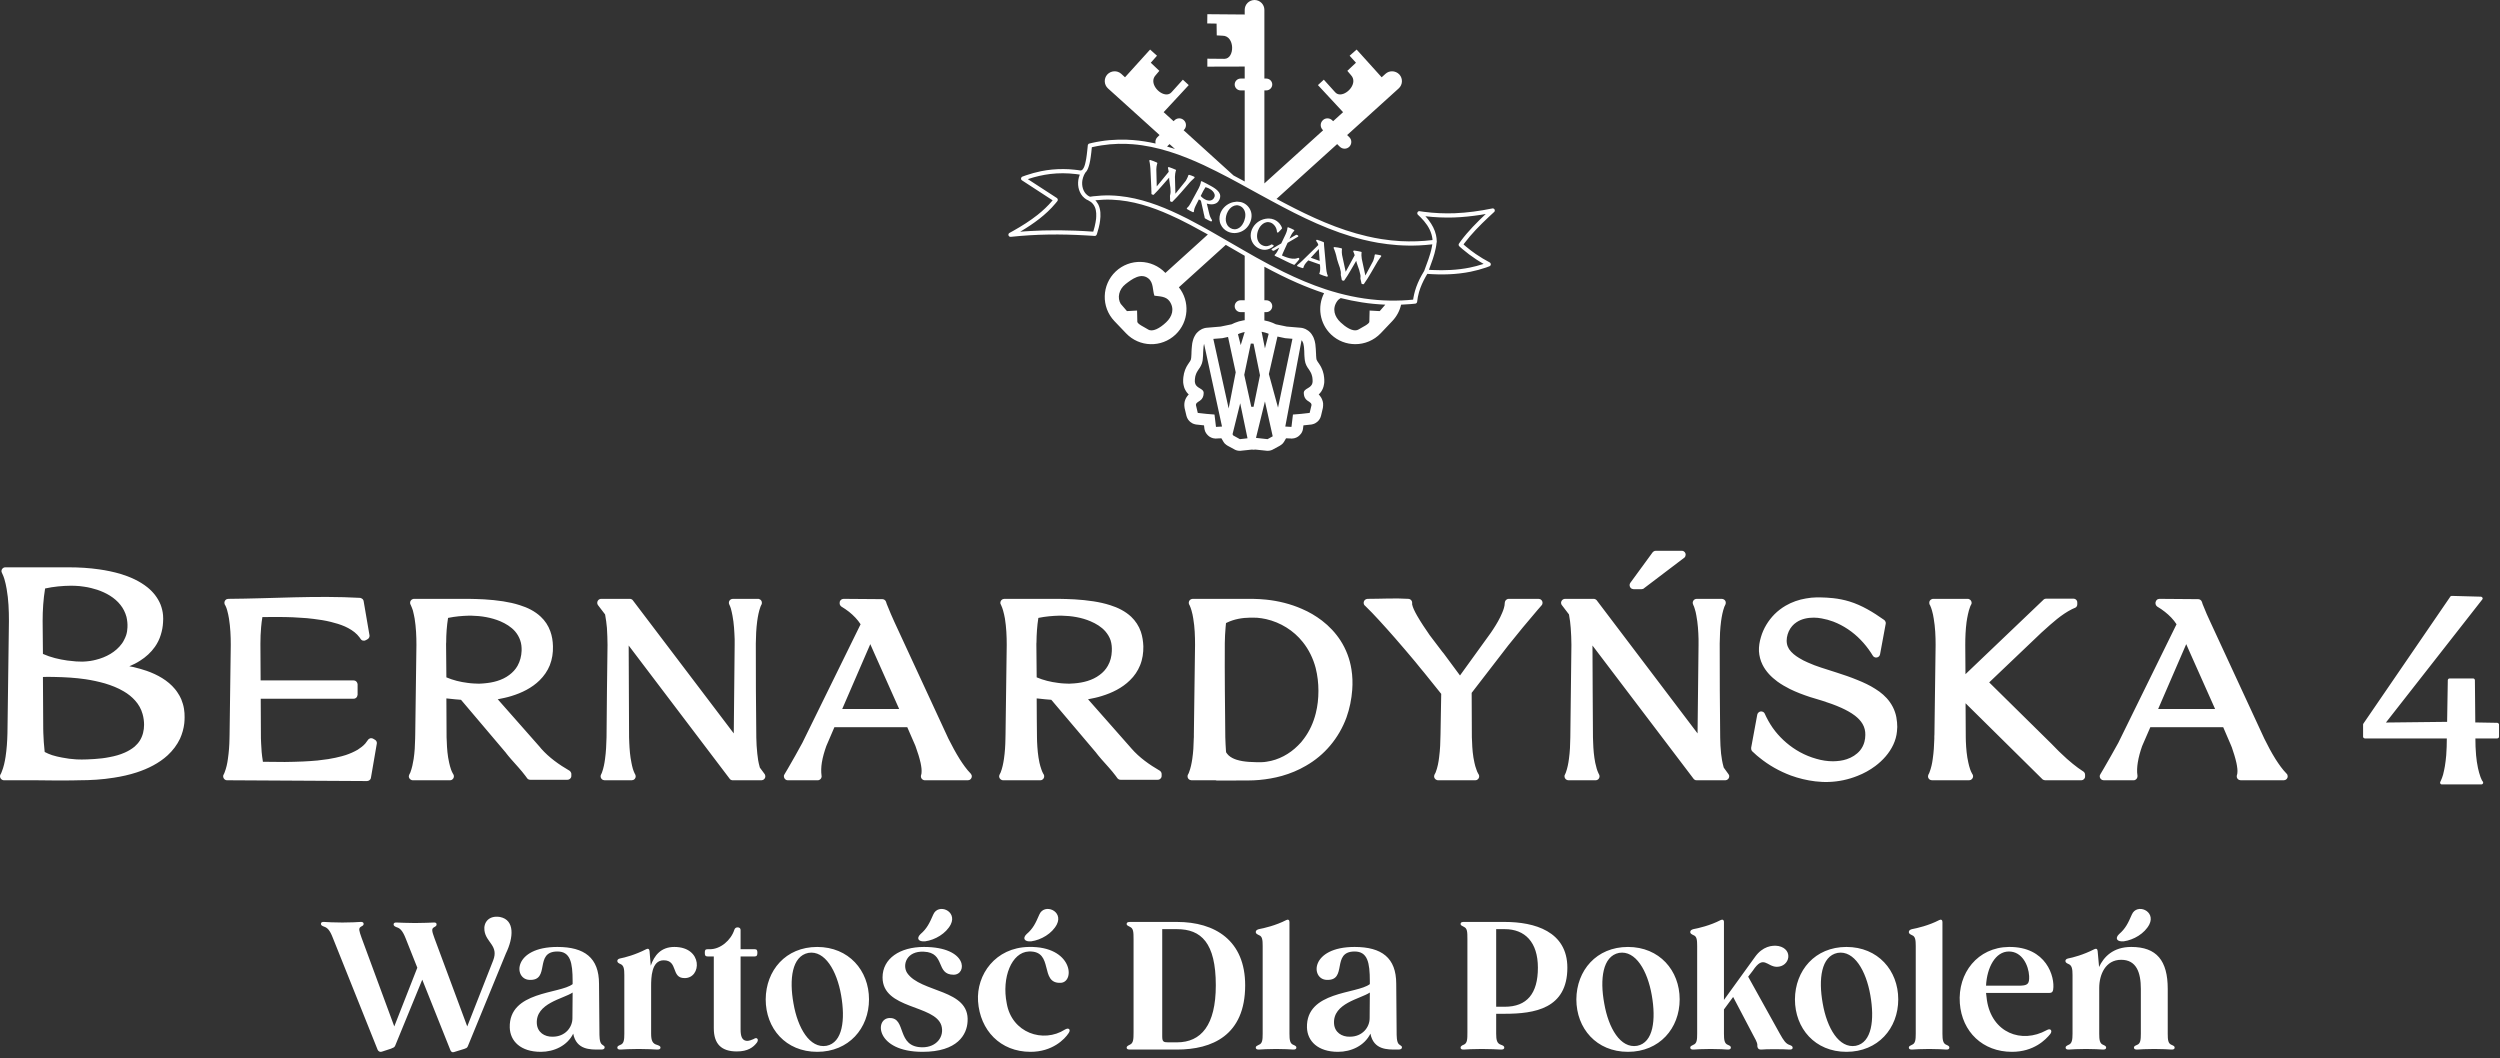
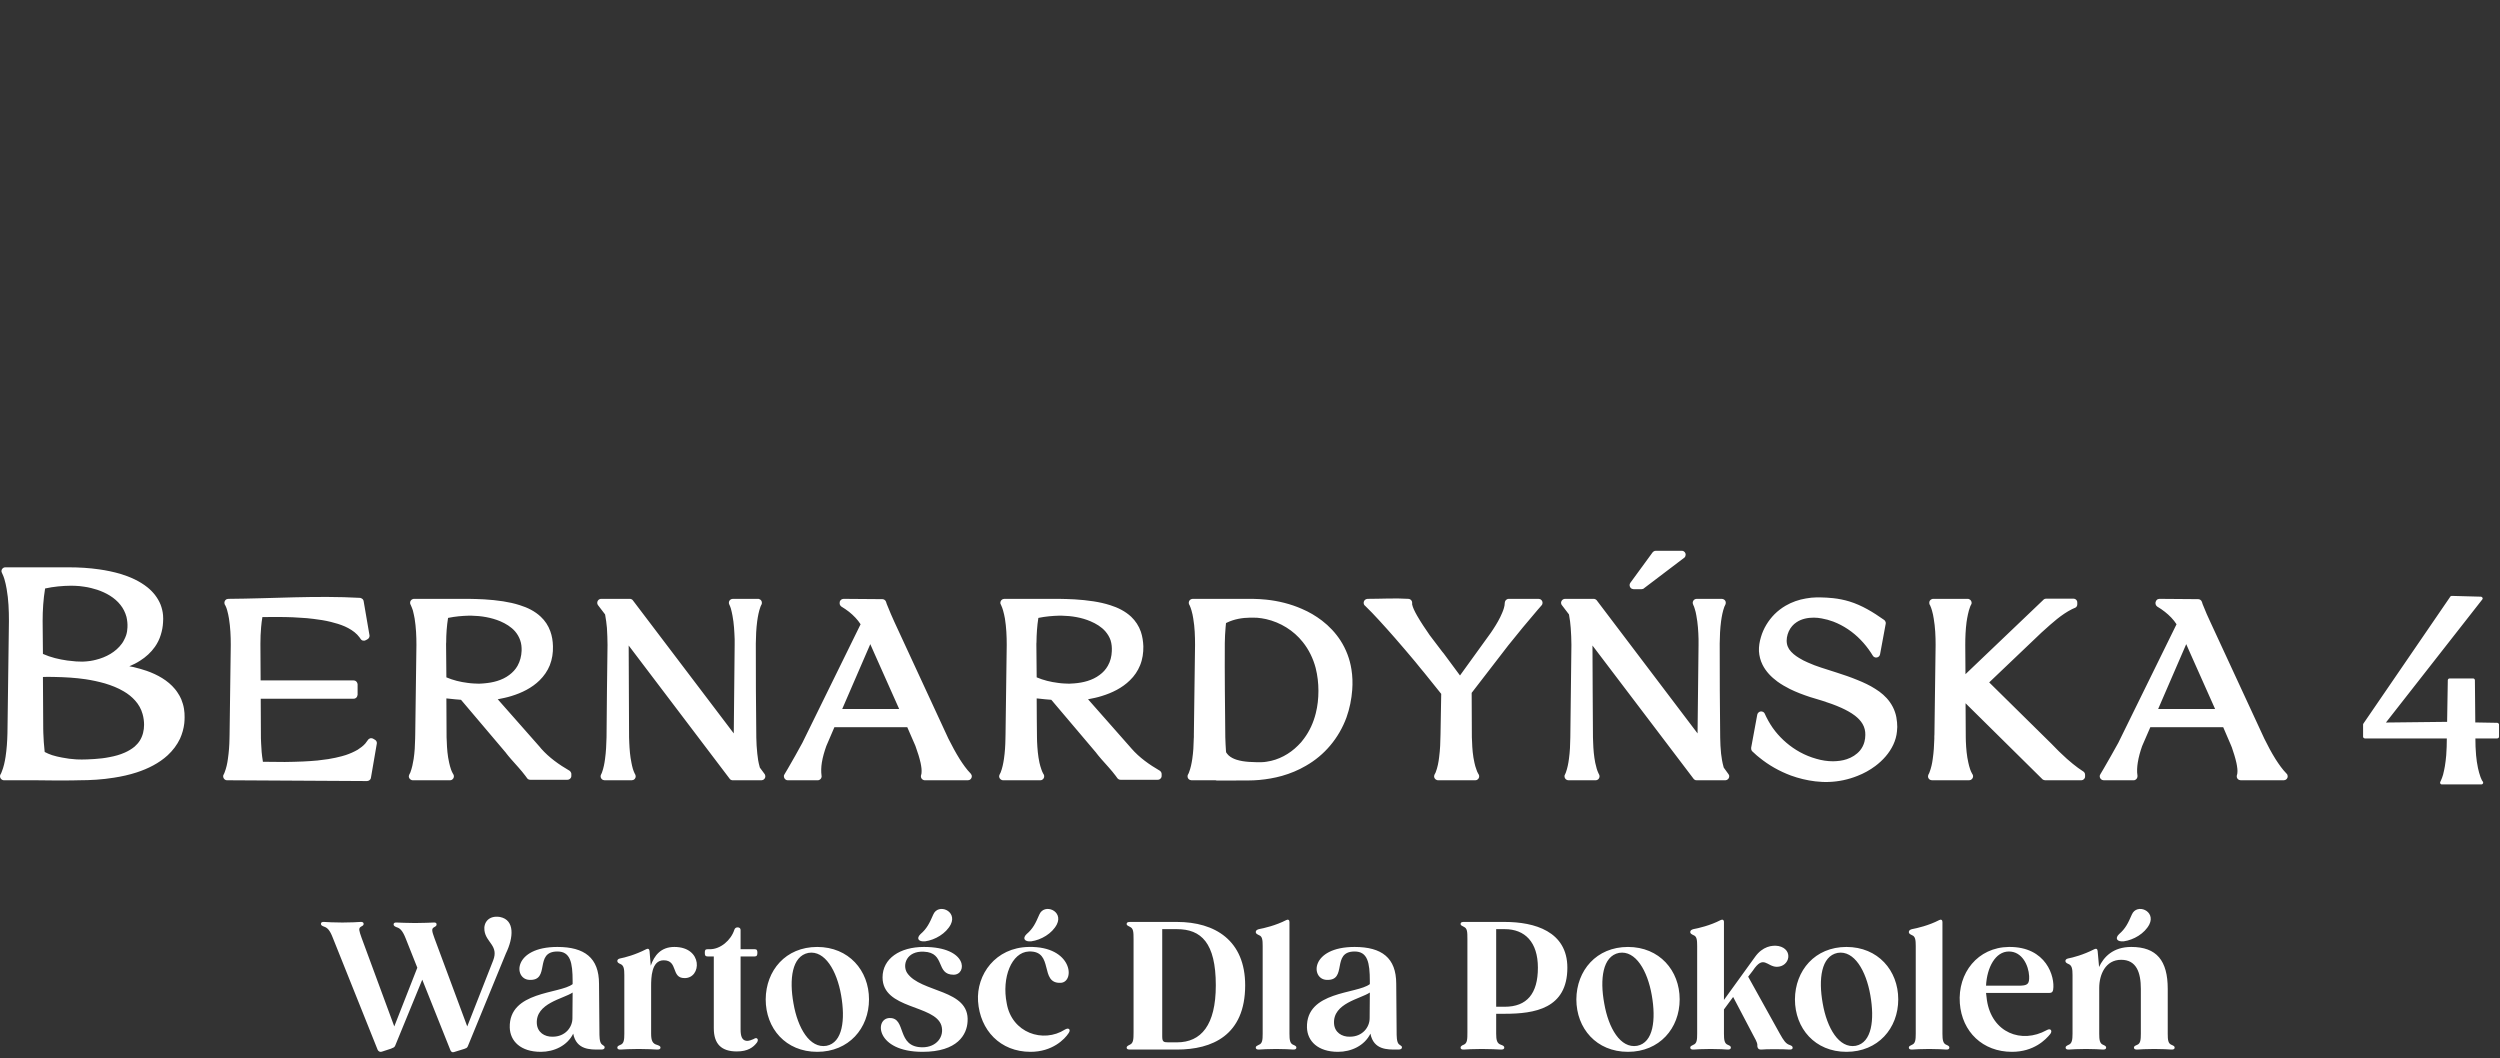
<svg xmlns="http://www.w3.org/2000/svg" width="319" height="135" viewBox="0 0 319 135" fill="none">
  <rect x="0" y="0" width="319" height="135" fill="#333333" stroke="none" />
  <path fill-rule="evenodd" clip-rule="evenodd" d="M63.808 117.008C62.357 116.768 61.676 117.727 61.815 118.736C62.017 120.288 63.669 120.654 62.925 122.559L59.62 130.973L55.444 119.733C55.129 118.85 55.028 118.535 55.356 118.333C55.57 118.207 55.709 118.156 55.709 117.954C55.709 117.778 55.596 117.689 55.306 117.715C54.877 117.727 54.082 117.778 52.972 117.778C51.887 117.778 51.08 117.727 50.651 117.715C50.361 117.689 50.222 117.778 50.222 117.954C50.222 118.131 50.373 118.219 50.626 118.32C51.029 118.434 51.37 118.736 51.761 119.733L53.249 123.479L50.31 130.973L46.135 119.657C45.832 118.787 45.718 118.471 46.021 118.27C46.248 118.131 46.4 118.093 46.4 117.891C46.4 117.715 46.286 117.614 45.971 117.639C45.542 117.664 44.798 117.715 43.688 117.715C42.603 117.715 41.808 117.664 41.379 117.639C41.064 117.614 40.95 117.715 40.95 117.891C40.95 118.068 41.114 118.156 41.366 118.244C41.77 118.383 42.086 118.673 42.464 119.657L48.191 133.962C48.279 134.164 48.519 134.277 48.733 134.189L49.97 133.786V133.76L50.058 133.735C50.247 133.672 50.361 133.584 50.424 133.432L53.88 125.006L57.475 134.013C57.563 134.214 57.728 134.328 57.942 134.24L59.254 133.836L59.367 133.786C59.557 133.735 59.645 133.634 59.708 133.47L64.552 121.663C65.523 119.657 65.725 117.399 63.808 117.008ZM76.75 133.218C76.485 132.928 76.485 132.209 76.485 131.591C76.485 130.279 76.435 126.267 76.435 125.523C76.435 122.218 74.581 120.83 71.124 120.83C65.448 120.83 65.498 124.918 67.529 125.031C70.292 125.182 68.097 121.411 71.124 121.411C72.777 121.411 73.067 122.811 73.067 125.208V125.573C71.44 126.848 64.93 126.444 65.044 131.111C65.094 132.839 66.419 134.214 69.005 134.214C70.695 134.214 72.386 133.432 73.142 131.893C73.546 133.987 75.35 133.924 76.46 133.924H76.713C77.003 133.924 77.154 133.836 77.154 133.634C77.154 133.445 76.939 133.407 76.75 133.218ZM117.886 120.83C123.538 120.83 123.424 124.375 121.683 124.375C119.35 124.375 120.687 121.549 117.886 121.436C115.666 121.322 115.111 123.126 115.742 124.135C117.458 126.709 123.765 126.179 123.462 130.354C123.374 131.994 122.201 134.214 117.71 134.214C111.743 134.214 111.554 129.963 113.497 129.9C115.717 129.837 114.317 133.634 117.71 133.634C119.514 133.634 120.536 132.259 120.119 130.846C119.261 128.172 112.614 128.803 112.614 124.716C112.614 122.306 114.834 120.83 117.886 120.83ZM104.275 120.83C100.251 120.83 97.728 123.833 97.703 127.516C97.703 131.225 100.251 134.214 104.275 134.214C108.299 134.214 110.885 131.225 110.885 127.516C110.885 123.833 108.299 120.83 104.275 120.83ZM235.606 120.83C231.594 120.83 229.059 123.833 229.034 127.516C229.034 131.225 231.594 134.214 235.606 134.214C239.63 134.214 242.216 131.225 242.216 127.516C242.216 123.833 239.63 120.83 235.606 120.83ZM256.331 120.83C252.358 120.881 249.785 124.148 250.075 128.021C250.352 131.679 253.014 134.214 256.723 134.214C259.523 134.214 261.037 132.663 261.63 131.919C261.781 131.692 261.781 131.515 261.667 131.401C261.554 131.313 261.403 131.313 261.15 131.452C257.959 133.218 254.162 131.792 253.531 127.63C253.493 127.314 253.443 126.999 253.418 126.696H261.529C261.806 126.696 261.945 126.557 261.983 126.28C262.235 124.653 261.125 120.78 256.331 120.83ZM178.474 133.218C178.209 132.928 178.209 132.209 178.209 131.591C178.209 130.279 178.159 126.267 178.159 125.523C178.159 122.218 176.305 120.83 172.848 120.83C167.172 120.83 167.222 124.918 169.253 125.031C172.016 125.182 169.821 121.411 172.848 121.411C174.501 121.411 174.791 122.811 174.791 125.208V125.573C173.164 126.848 166.654 126.444 166.768 131.111C166.818 132.839 168.156 134.214 170.729 134.214C172.419 134.214 174.11 133.432 174.867 131.893C175.27 133.987 177.074 133.924 178.184 133.924H178.436C178.727 133.924 178.891 133.836 178.891 133.634C178.891 133.445 178.664 133.407 178.474 133.218ZM131.283 121.411C129.076 121.499 127.802 124.741 128.458 128.021C129.101 131.792 133.1 133.155 135.9 131.364C136.127 131.25 136.279 131.2 136.417 131.313C136.531 131.427 136.506 131.603 136.354 131.83C135.85 132.612 134.273 134.214 131.498 134.214C127.625 134.214 125.052 131.452 124.799 127.768C124.572 124.362 127.019 120.893 131.283 120.83C136.871 120.717 137.212 125.296 135.358 125.409C132.57 125.548 134.563 121.284 131.283 121.411ZM207.728 120.83C203.703 120.83 201.168 123.833 201.143 127.516C201.143 131.225 203.703 134.214 207.728 134.214C211.739 134.214 214.325 131.225 214.325 127.516C214.325 123.833 211.739 120.83 207.728 120.83ZM94.499 122.041V131.364C94.499 132.259 94.701 132.713 95.193 132.802C95.597 132.865 95.912 132.663 96.126 132.6C96.366 132.461 96.505 132.411 96.618 132.524C96.732 132.612 96.732 132.802 96.593 133.016C96.126 133.647 95.42 134.164 94.02 134.164C92.052 134.164 91.081 133.218 91.081 131.2V122.041H90.286C89.996 122.041 89.933 121.903 89.933 121.575C89.933 121.234 89.996 121.121 90.286 121.121H90.588C91.938 121.121 93.275 119.973 93.704 118.635C93.767 118.446 93.906 118.333 94.108 118.333C94.31 118.333 94.499 118.408 94.499 118.699V121.121H96.303C96.555 121.121 96.644 121.234 96.644 121.575C96.644 121.903 96.555 122.041 96.303 122.041H94.499ZM228.34 133.331C227.86 133.18 227.57 132.726 227.116 131.919L223.067 124.627L223.66 123.858C225.035 121.776 225.438 123.341 226.712 123.366C228.403 123.366 228.857 121.12 226.952 120.717C226.12 120.565 224.896 120.767 223.95 122.092L219.976 127.592V117.639C219.976 117.374 219.787 117.286 219.56 117.399C218.235 118.093 216.697 118.446 216.066 118.56C215.813 118.635 215.675 118.736 215.675 118.938C215.675 119.127 215.864 119.216 216.091 119.329C216.52 119.481 216.558 119.96 216.558 120.717V131.893C216.558 132.688 216.52 133.155 216.066 133.319C215.839 133.432 215.675 133.495 215.675 133.672C215.675 133.849 215.813 133.937 216.104 133.924C216.495 133.899 217.188 133.849 218.273 133.849C219.346 133.849 220.065 133.899 220.443 133.924C220.721 133.937 220.859 133.849 220.859 133.672C220.859 133.495 220.721 133.432 220.468 133.319C220.039 133.155 219.976 132.688 219.976 131.893V128.803L221.149 127.213L223.66 131.994C223.925 132.512 224.202 132.928 224.24 133.319C224.227 133.432 224.227 133.533 224.265 133.634C224.328 133.836 224.467 133.937 224.745 133.924C225.035 133.899 225.602 133.874 226.41 133.874C227.268 133.874 228.037 133.899 228.315 133.924C228.63 133.937 228.743 133.849 228.743 133.697C228.743 133.495 228.605 133.432 228.34 133.331ZM277.082 133.319C276.654 133.155 276.603 132.688 276.603 131.893V126.179C276.603 122.584 275.203 120.83 271.948 120.83C269.602 120.83 268.429 122.13 267.836 123.391L267.823 123.164L267.659 121.348C267.634 121.083 267.483 120.994 267.231 121.121C265.83 121.84 264.518 122.18 263.862 122.306C263.661 122.357 263.547 122.47 263.547 122.622C263.547 122.823 263.724 122.912 263.951 123.013C264.38 123.189 264.455 123.643 264.455 124.425V131.893C264.455 132.688 264.38 133.155 263.951 133.319C263.724 133.432 263.572 133.495 263.572 133.672C263.572 133.849 263.698 133.937 264.001 133.924C264.38 133.899 265.086 133.849 266.171 133.849C267.231 133.849 267.95 133.899 268.315 133.924C268.605 133.937 268.744 133.849 268.744 133.672C268.744 133.495 268.605 133.432 268.366 133.319C267.924 133.155 267.861 132.688 267.861 131.893V126.065C267.861 124.362 268.656 122.47 270.662 122.47C272.604 122.47 273.172 124.085 273.172 126.179V131.893C273.172 132.688 273.121 133.155 272.705 133.319C272.453 133.432 272.289 133.495 272.289 133.672C272.289 133.849 272.428 133.937 272.718 133.924C273.109 133.899 273.828 133.849 274.888 133.849C275.96 133.849 276.679 133.899 277.057 133.924C277.36 133.937 277.486 133.849 277.486 133.672C277.486 133.495 277.335 133.432 277.082 133.319ZM86.047 120.83C84.344 120.83 83.487 121.903 83.032 123.227V123.164L82.881 121.348C82.856 121.083 82.692 120.994 82.452 121.121C81.052 121.84 79.74 122.18 79.084 122.306C78.882 122.357 78.769 122.47 78.769 122.622C78.769 122.823 78.945 122.912 79.172 123.013C79.601 123.189 79.664 123.643 79.664 124.425V131.893C79.664 132.713 79.601 133.155 79.172 133.319C78.92 133.432 78.769 133.495 78.769 133.672C78.769 133.849 78.895 133.937 79.198 133.924C79.601 133.899 80.371 133.849 81.481 133.849C82.603 133.849 83.398 133.899 83.827 133.924C84.142 133.937 84.281 133.849 84.281 133.672C84.281 133.495 84.117 133.432 83.852 133.331C83.259 133.18 83.083 132.776 83.083 131.893V125.876C83.083 124.779 83.108 122.533 84.685 122.533C86.564 122.533 85.593 124.804 87.334 124.804C89.541 124.854 89.731 120.83 86.047 120.83ZM248.359 133.319C247.93 133.155 247.855 132.688 247.855 131.893V117.639C247.855 117.374 247.678 117.286 247.451 117.399C246.126 118.093 244.587 118.446 243.957 118.56C243.704 118.635 243.566 118.736 243.566 118.938C243.566 119.127 243.742 119.216 243.969 119.329C244.398 119.481 244.449 119.96 244.449 120.717V131.893C244.449 132.688 244.398 133.155 243.957 133.319C243.73 133.432 243.566 133.495 243.566 133.672C243.566 133.849 243.704 133.937 243.994 133.924C244.386 133.899 245.079 133.849 246.164 133.849C247.224 133.849 247.955 133.899 248.334 133.924C248.611 133.937 248.738 133.849 248.738 133.672C248.738 133.495 248.611 133.432 248.359 133.319ZM190.912 129.358V131.893C190.912 132.688 191.001 133.155 191.543 133.319C191.795 133.407 191.947 133.495 191.947 133.672C191.947 133.849 191.808 133.937 191.493 133.924C191.001 133.899 190.181 133.849 189.083 133.849C187.998 133.849 187.204 133.899 186.8 133.924C186.485 133.937 186.371 133.849 186.371 133.672C186.371 133.521 186.497 133.432 186.699 133.331C186.724 133.319 186.775 133.319 186.8 133.294C187.229 133.092 187.241 132.612 187.241 131.717V119.846C187.241 118.9 187.229 118.471 186.8 118.27C186.573 118.156 186.371 118.068 186.371 117.916C186.371 117.752 186.434 117.664 186.699 117.639H192.01C195.794 117.639 199.995 118.837 199.995 123.479C199.995 128.714 195.794 129.358 192.01 129.358H190.912ZM165.027 133.319C164.598 133.155 164.535 132.688 164.535 131.893V117.639C164.535 117.374 164.359 117.286 164.132 117.399C162.794 118.093 161.255 118.446 160.625 118.56C160.372 118.635 160.234 118.736 160.234 118.938C160.234 119.127 160.423 119.216 160.65 119.329C161.079 119.481 161.117 119.96 161.117 120.717V131.893C161.117 132.688 161.079 133.155 160.625 133.319C160.398 133.432 160.234 133.495 160.234 133.672C160.234 133.849 160.372 133.937 160.663 133.924C161.054 133.899 161.747 133.849 162.832 133.849C163.904 133.849 164.624 133.899 165.002 133.924C165.279 133.937 165.418 133.849 165.418 133.672C165.418 133.495 165.279 133.432 165.027 133.319ZM150.18 133.924H144.188C143.873 133.924 143.759 133.849 143.759 133.672C143.759 133.495 143.961 133.407 144.188 133.294C144.617 133.092 144.642 132.612 144.642 131.717V119.846C144.642 118.9 144.617 118.471 144.188 118.27C143.961 118.156 143.759 118.068 143.759 117.916C143.759 117.727 143.86 117.639 144.188 117.639H150.18C155.062 117.639 158.884 120.023 158.884 125.725C158.884 132.12 154.658 133.924 150.18 133.924ZM206.592 121.587C208.699 121.234 210.225 123.858 210.768 126.999C211.31 130.102 210.982 133.041 208.901 133.445C206.769 133.811 205.242 131.187 204.7 128.033C204.132 124.943 204.486 122.004 206.592 121.587ZM103.153 121.587C105.247 121.234 106.786 123.858 107.328 126.999C107.87 130.102 107.53 133.041 105.461 133.445C103.329 133.811 101.79 131.187 101.248 128.033C100.693 124.943 101.046 122.004 103.153 121.587ZM234.483 121.587C236.59 121.234 238.116 123.858 238.658 126.999C239.201 130.102 238.86 133.041 236.791 133.445C234.66 133.811 233.121 131.187 232.578 128.033C232.023 124.943 232.376 122.004 234.483 121.587ZM150.18 118.56H148.3V132.259C148.3 132.915 148.464 133.003 149.057 133.003H150.18C153.258 133.003 155.137 130.821 155.137 125.725C155.137 120.288 153.258 118.56 150.18 118.56ZM172.243 132.284C171.196 132.31 170.3 131.717 170.224 130.619C170.048 127.995 173.618 127.453 174.791 126.646L174.766 129.926C174.766 131.086 173.845 132.284 172.243 132.284ZM70.519 132.284C69.472 132.31 68.576 131.717 68.5 130.619C68.324 127.995 71.894 127.453 73.067 126.646L73.042 129.926C73.042 131.086 72.121 132.284 70.519 132.284ZM192.01 118.56H190.912V128.462H192.01C194.835 128.462 196.236 126.784 196.236 123.479C196.236 120.2 194.571 118.56 192.01 118.56ZM257.555 125.775C258.753 125.775 258.955 125.573 258.918 124.539C258.842 123.189 258.034 121.411 256.331 121.411C254.616 121.411 253.531 123.454 253.418 125.775H257.555ZM117.458 119.191C118.265 118.497 118.606 117.803 119.085 116.693C119.716 115.217 122.175 116.226 121.318 117.954C120.712 119.127 119.312 119.935 118.063 120.111C117.18 120.2 116.89 119.733 117.458 119.191ZM130.993 119.191C131.813 118.497 132.141 117.803 132.62 116.693C133.251 115.217 135.724 116.226 134.853 117.954C134.248 119.127 132.847 119.935 131.599 120.111C130.728 120.2 130.425 119.733 130.993 119.191ZM271.002 120.111C272.251 119.935 273.651 119.127 274.257 117.954C275.115 116.226 272.655 115.217 272.024 116.693C271.545 117.803 271.204 118.497 270.397 119.191C269.829 119.733 270.119 120.2 271.002 120.111ZM316.629 100.092H311.583C311.533 100.092 311.533 100.092 311.495 100.079C311.407 100.042 311.356 99.966 311.356 99.877C311.356 99.827 311.356 99.827 311.369 99.789C311.382 99.739 311.407 99.701 311.432 99.663C311.558 99.411 311.646 99.133 311.735 98.856C311.823 98.515 311.899 98.149 311.962 97.796C312.037 97.329 312.101 96.85 312.138 96.371C312.189 95.664 312.214 94.958 312.214 94.251V94.226H301.757L301.706 94.214C301.668 94.201 301.656 94.201 301.63 94.176C301.58 94.15 301.542 94.1 301.53 94.037C301.53 94.024 301.53 94.012 301.53 93.987V92.46C301.53 92.448 301.53 92.435 301.53 92.422C301.542 92.385 301.542 92.372 301.567 92.334L312.656 76.137C312.656 76.124 312.668 76.112 312.681 76.099C312.706 76.074 312.757 76.049 312.794 76.049C312.82 76.036 312.832 76.036 312.845 76.036C314.081 76.074 315.317 76.112 316.566 76.137C316.604 76.15 316.617 76.15 316.654 76.162C316.755 76.213 316.806 76.326 316.781 76.427C316.768 76.465 316.755 76.478 316.73 76.503L304.444 92.195L312.252 92.107L312.34 86.784C312.353 86.746 312.353 86.733 312.365 86.695C312.391 86.645 312.429 86.607 312.492 86.582C312.529 86.569 312.529 86.569 312.58 86.569H315.557C315.595 86.569 315.607 86.569 315.645 86.582C315.708 86.607 315.746 86.645 315.771 86.695C315.784 86.733 315.784 86.746 315.797 86.784L315.847 92.183L318.66 92.233L318.698 92.246C318.736 92.258 318.736 92.258 318.774 92.284C318.824 92.309 318.862 92.359 318.875 92.422C318.875 92.435 318.875 92.448 318.875 92.46V93.987C318.875 94.037 318.875 94.037 318.862 94.075C318.837 94.138 318.799 94.176 318.736 94.201C318.698 94.214 318.685 94.214 318.648 94.226H315.86C315.86 94.933 315.885 95.652 315.948 96.371C315.998 96.913 316.074 97.468 316.188 97.998C316.276 98.389 316.377 98.78 316.516 99.159C316.566 99.285 316.629 99.411 316.68 99.537C316.717 99.6 316.755 99.676 316.806 99.726L316.831 99.777C316.844 99.814 316.844 99.814 316.856 99.865C316.856 99.953 316.793 100.042 316.705 100.079C316.68 100.092 316.667 100.092 316.629 100.092ZM232.212 76.225C232.78 76.238 233.348 76.263 233.915 76.326C234.609 76.402 235.303 76.54 235.972 76.742C237.586 77.234 239.037 78.13 240.412 79.101L240.462 79.139C240.5 79.19 240.513 79.19 240.538 79.24C240.588 79.316 240.614 79.391 240.626 79.48C240.626 79.53 240.626 79.543 240.614 79.606L239.895 83.491C239.869 83.579 239.844 83.655 239.781 83.731C239.63 83.907 239.365 83.958 239.163 83.844C239.075 83.807 239.024 83.743 238.974 83.668C238.898 83.542 238.81 83.415 238.734 83.289C238.343 82.697 237.902 82.141 237.41 81.637C236.438 80.628 235.24 79.82 233.928 79.316C233.449 79.139 232.957 79 232.452 78.912C232.124 78.849 231.784 78.811 231.443 78.811C230.673 78.811 229.891 78.963 229.248 79.391C229.034 79.53 228.844 79.694 228.68 79.883C228.327 80.287 228.1 80.804 228.012 81.334C227.974 81.599 227.961 81.864 228.012 82.129C228.05 82.381 228.163 82.621 228.289 82.835C228.605 83.302 229.084 83.668 229.563 83.958C229.917 84.185 230.308 84.374 230.686 84.538C231.228 84.79 231.796 84.992 232.364 85.181C233.02 85.396 233.676 85.598 234.332 85.812C235.24 86.102 236.136 86.405 237.019 86.771C237.801 87.086 238.57 87.44 239.277 87.894C239.996 88.335 240.652 88.89 241.144 89.584C241.421 89.975 241.648 90.404 241.799 90.858C241.951 91.287 242.027 91.741 242.064 92.183C242.102 92.574 242.102 92.952 242.052 93.331C242.001 93.911 241.837 94.478 241.585 95.021C241.08 96.106 240.248 97.027 239.289 97.746C238.595 98.263 237.826 98.692 237.006 99.007C235.845 99.474 234.597 99.739 233.348 99.777C232.78 99.802 232.2 99.764 231.632 99.701C230.573 99.575 229.526 99.323 228.516 98.957C227.066 98.414 225.691 97.645 224.492 96.661C224.265 96.484 224.051 96.308 223.849 96.106C223.811 96.068 223.761 96.03 223.723 95.992C223.698 95.98 223.597 95.879 223.559 95.841C223.508 95.765 223.471 95.689 223.458 95.614C223.445 95.551 223.445 95.488 223.445 95.425L224.227 91.186C224.253 91.098 224.278 91.022 224.341 90.959C224.492 90.77 224.77 90.719 224.984 90.846C225.06 90.883 225.11 90.946 225.161 91.022C225.199 91.098 225.237 91.186 225.274 91.262C225.312 91.35 225.35 91.438 225.401 91.527C225.716 92.157 226.082 92.75 226.511 93.293C227.368 94.378 228.453 95.299 229.664 95.967C230.333 96.333 231.039 96.623 231.771 96.825C232.452 97.027 233.184 97.14 233.903 97.14C234.496 97.128 235.089 97.064 235.644 96.875C236.3 96.661 236.905 96.282 237.347 95.753C237.611 95.425 237.801 95.046 237.902 94.655C237.977 94.365 238.015 94.075 238.015 93.772C238.028 93.28 237.914 92.801 237.662 92.372C237.422 91.956 237.069 91.615 236.703 91.325C236.173 90.921 235.581 90.606 234.975 90.328C234.168 89.963 233.335 89.672 232.503 89.407C232.124 89.294 231.746 89.18 231.38 89.067C231.165 89.004 231.165 89.004 230.964 88.941C230.081 88.651 229.21 88.323 228.39 87.919C227.835 87.641 227.293 87.326 226.788 86.96C226.019 86.393 225.325 85.686 224.896 84.816C224.631 84.286 224.48 83.693 224.442 83.1C224.417 82.482 224.518 81.876 224.694 81.296C225.009 80.199 225.628 79.19 226.422 78.382C226.851 77.953 227.331 77.588 227.848 77.285C228.655 76.818 229.526 76.515 230.434 76.364C230.888 76.276 231.355 76.238 231.821 76.225C231.948 76.225 232.086 76.225 232.212 76.225ZM33.268 89.155C33.281 90.833 33.281 92.536 33.293 94.214C33.306 94.428 33.306 94.63 33.318 94.832C33.344 95.589 33.407 96.345 33.533 97.09L33.545 97.203C34.479 97.216 35.412 97.228 36.346 97.228C37.141 97.216 37.923 97.203 38.705 97.165C39.31 97.14 39.916 97.09 40.521 97.039C40.975 96.989 41.429 96.926 41.884 96.863C42.199 96.812 42.514 96.749 42.817 96.686C43.082 96.623 43.334 96.573 43.599 96.497C43.776 96.446 43.94 96.396 44.116 96.346C44.646 96.169 45.163 95.942 45.643 95.664C45.996 95.437 46.337 95.185 46.614 94.87C46.728 94.731 46.841 94.579 46.942 94.428L46.98 94.378C47.018 94.34 47.018 94.327 47.068 94.289C47.169 94.214 47.308 94.176 47.434 94.201C47.51 94.214 47.56 94.226 47.623 94.264L47.838 94.39C47.888 94.415 47.901 94.428 47.939 94.466C48.027 94.541 48.077 94.668 48.09 94.781C48.09 94.844 48.09 94.857 48.077 94.907L47.333 99.234C47.321 99.31 47.295 99.36 47.27 99.423C47.194 99.524 47.093 99.613 46.955 99.638C46.904 99.65 46.892 99.65 46.829 99.663L28.979 99.562C28.903 99.562 28.84 99.549 28.777 99.524C28.588 99.436 28.474 99.247 28.474 99.045C28.474 98.982 28.487 98.919 28.525 98.856C28.537 98.805 28.575 98.755 28.601 98.704C28.626 98.654 28.651 98.603 28.663 98.553C28.878 97.998 29.004 97.418 29.08 96.837C29.206 95.98 29.269 95.122 29.282 94.264C29.282 94.087 29.282 93.898 29.294 93.709C29.345 89.899 29.395 86.102 29.446 82.293C29.446 81.17 29.395 80.047 29.219 78.937C29.155 78.584 29.092 78.231 28.991 77.89C28.928 77.676 28.865 77.449 28.752 77.247C28.739 77.234 28.739 77.234 28.727 77.222C28.689 77.159 28.663 77.108 28.651 77.045C28.588 76.831 28.689 76.591 28.878 76.478C28.966 76.44 29.042 76.427 29.13 76.414C34.744 76.376 40.357 75.973 45.958 76.288C46.021 76.301 46.034 76.301 46.084 76.326C46.198 76.377 46.311 76.465 46.362 76.578C46.387 76.641 46.387 76.654 46.4 76.705L47.144 81.044C47.157 81.094 47.157 81.107 47.157 81.158C47.144 81.284 47.093 81.397 47.005 81.485C46.955 81.523 46.942 81.523 46.904 81.561L46.677 81.687C46.627 81.713 46.564 81.738 46.501 81.75C46.374 81.763 46.236 81.738 46.135 81.662C46.084 81.624 46.072 81.612 46.046 81.574C45.983 81.486 45.933 81.41 45.87 81.322C45.782 81.208 45.681 81.082 45.58 80.981C45.138 80.527 44.583 80.199 44.003 79.934C43.423 79.682 42.83 79.505 42.212 79.354C41.505 79.177 40.761 79.064 40.029 78.975C39.474 78.9 38.894 78.849 38.326 78.824C37.683 78.773 37.04 78.748 36.384 78.736C35.551 78.723 34.718 78.723 33.886 78.736H33.482C33.407 79.164 33.356 79.606 33.318 80.035C33.255 80.729 33.23 81.422 33.23 82.116V82.293L33.255 86.822H45.113C45.189 86.834 45.252 86.834 45.315 86.859C45.454 86.922 45.567 87.049 45.605 87.2C45.618 87.25 45.617 87.263 45.63 87.326V88.65C45.617 88.726 45.605 88.777 45.58 88.84C45.529 88.991 45.403 89.092 45.252 89.142C45.189 89.155 45.176 89.155 45.113 89.155H33.268ZM157.446 76.414C158.241 76.414 159.048 76.414 159.843 76.414C160.423 76.427 161.003 76.452 161.583 76.515C163.135 76.679 164.674 77.058 166.112 77.689C167.033 78.08 167.891 78.584 168.685 79.19C169.606 79.896 170.414 80.754 171.044 81.725C171.763 82.835 172.243 84.109 172.445 85.421C172.583 86.279 172.609 87.15 172.545 88.02C172.457 89.218 172.217 90.404 171.814 91.539C171.334 92.851 170.628 94.075 169.732 95.134C168.862 96.169 167.815 97.039 166.642 97.708C165.683 98.275 164.636 98.704 163.564 99.007C162.618 99.272 161.646 99.436 160.675 99.524C160.208 99.562 159.754 99.587 159.288 99.587C157.95 99.6 156.613 99.6 155.276 99.6C155.213 99.587 155.163 99.575 155.1 99.562H152.034C151.971 99.562 151.908 99.549 151.845 99.524C151.643 99.449 151.517 99.247 151.53 99.032C151.53 98.969 151.555 98.906 151.58 98.843C151.593 98.805 151.63 98.755 151.656 98.704C151.681 98.654 151.706 98.603 151.719 98.553C151.933 97.998 152.047 97.418 152.135 96.837C152.261 95.98 152.312 95.122 152.324 94.264C152.324 94.201 152.337 94.125 152.337 94.062V93.923C152.337 93.848 152.337 93.785 152.337 93.709C152.387 89.899 152.438 86.102 152.488 82.293C152.488 81.17 152.45 80.047 152.261 78.937C152.211 78.584 152.135 78.244 152.034 77.89C151.971 77.676 151.895 77.449 151.794 77.234C151.782 77.222 151.769 77.197 151.757 77.184C151.731 77.121 151.706 77.07 151.694 77.007C151.656 76.793 151.757 76.578 151.946 76.478C152.022 76.44 152.097 76.427 152.186 76.414C153.863 76.414 155.541 76.414 157.206 76.414H157.446ZM8.745 72.39C10.057 72.39 11.382 72.466 12.681 72.655C13.576 72.781 14.472 72.971 15.355 73.223C16.591 73.601 17.802 74.131 18.824 74.951C19.543 75.531 20.136 76.276 20.489 77.146C20.653 77.575 20.767 78.042 20.805 78.496C20.83 78.811 20.83 79.114 20.805 79.429C20.779 79.959 20.678 80.489 20.515 81.006C20.351 81.549 20.098 82.066 19.77 82.532C19.266 83.251 18.61 83.844 17.866 84.311C17.437 84.589 16.983 84.816 16.503 85.018C16.68 85.043 16.856 85.081 17.033 85.118C17.323 85.194 17.613 85.27 17.903 85.346C18.168 85.421 18.446 85.51 18.711 85.598C20.073 86.077 21.41 86.809 22.331 87.931C22.457 88.083 22.571 88.234 22.672 88.398C22.848 88.651 23 88.928 23.126 89.218C23.29 89.622 23.416 90.038 23.479 90.454C23.542 90.808 23.555 91.161 23.555 91.514C23.555 91.766 23.542 92.031 23.517 92.284C23.441 92.965 23.252 93.621 22.974 94.251C22.596 95.046 22.053 95.765 21.398 96.371C20.288 97.392 18.887 98.086 17.462 98.553C16.503 98.868 15.519 99.083 14.535 99.234C13.059 99.474 11.571 99.562 10.07 99.562C9.88 99.575 9.679 99.575 9.477 99.575C7.812 99.613 6.159 99.575 4.494 99.562H0.508C0.432 99.562 0.369 99.549 0.293 99.512C0.104 99.423 -0.022 99.209 0.003 98.995C0.016 98.944 0.028 98.906 0.041 98.856C0.066 98.793 0.104 98.742 0.142 98.679C0.167 98.616 0.192 98.553 0.218 98.49C0.47 97.872 0.609 97.216 0.71 96.573C0.861 95.588 0.924 94.592 0.949 93.608C0.962 93.318 0.962 93.028 0.962 92.738C1.025 88.234 1.088 83.743 1.139 79.24C1.139 77.878 1.088 76.503 0.848 75.153C0.773 74.724 0.684 74.295 0.558 73.879C0.483 73.639 0.394 73.4 0.281 73.172C0.268 73.16 0.268 73.16 0.268 73.147C0.23 73.084 0.205 73.021 0.192 72.958C0.155 72.731 0.281 72.517 0.483 72.428C0.546 72.403 0.621 72.39 0.684 72.39C3.371 72.39 6.058 72.378 8.745 72.39ZM251.26 99.562H246.517C246.454 99.562 246.391 99.549 246.328 99.524C246.126 99.449 246 99.247 246.013 99.032C246.025 98.969 246.038 98.906 246.063 98.843C246.076 98.805 246.114 98.755 246.139 98.704C246.164 98.654 246.189 98.603 246.202 98.553C246.416 97.998 246.543 97.418 246.618 96.837C246.744 95.98 246.795 95.122 246.82 94.264C246.82 94.201 246.82 94.125 246.82 94.062V93.923C246.82 93.848 246.82 93.785 246.833 93.709C246.871 89.899 246.934 86.102 246.984 82.293C246.984 81.17 246.934 80.047 246.744 78.937C246.694 78.584 246.618 78.244 246.517 77.89C246.454 77.676 246.379 77.449 246.278 77.234C246.265 77.222 246.252 77.197 246.24 77.184C246.202 77.108 246.177 77.032 246.177 76.944C246.152 76.73 246.29 76.528 246.492 76.452C246.543 76.427 246.606 76.414 246.669 76.414H251.071H251.134C251.147 76.427 251.16 76.427 251.16 76.427C251.172 76.427 251.185 76.427 251.197 76.427C251.26 76.452 251.324 76.478 251.374 76.515C251.525 76.629 251.601 76.818 251.576 77.007C251.551 77.108 251.5 77.184 251.45 77.272C251.437 77.323 251.412 77.373 251.387 77.424C251.26 77.739 251.185 78.067 251.109 78.395C251.033 78.723 250.983 79.051 250.932 79.379C250.806 80.35 250.768 81.322 250.768 82.293L250.794 86.027L260.747 76.528L260.797 76.478C260.848 76.452 260.848 76.44 260.898 76.427C260.974 76.402 261.024 76.389 261.1 76.389H264.556C264.632 76.389 264.695 76.402 264.758 76.427C264.897 76.478 265.01 76.604 265.048 76.755C265.061 76.818 265.061 76.831 265.061 76.881V77.108C265.061 77.159 265.061 77.184 265.048 77.234C265.023 77.323 264.985 77.398 264.922 77.461C264.884 77.499 264.872 77.499 264.821 77.537C264.758 77.575 264.682 77.6 264.619 77.625C264.544 77.663 264.468 77.701 264.392 77.726C263.017 78.42 261.869 79.48 260.747 80.489L260.507 80.703L253.821 87.074L261.768 94.907C261.995 95.135 262.21 95.362 262.437 95.589C262.626 95.778 262.803 95.967 263.005 96.144C263.484 96.61 263.976 97.052 264.493 97.468C264.922 97.821 265.376 98.149 265.843 98.452L265.893 98.49C265.931 98.528 265.944 98.54 265.969 98.578C266.032 98.667 266.057 98.767 266.057 98.868V99.058C266.057 99.121 266.057 99.133 266.045 99.196C266.007 99.335 265.893 99.461 265.755 99.524C265.692 99.549 265.628 99.562 265.553 99.562H260.974C260.873 99.55 260.797 99.537 260.721 99.499C260.658 99.474 260.658 99.461 260.608 99.423L250.806 89.735C250.819 91.186 250.819 92.637 250.832 94.087C250.832 94.264 250.844 94.441 250.844 94.617C250.882 95.525 250.958 96.434 251.16 97.317C251.223 97.607 251.298 97.897 251.399 98.187C251.462 98.364 251.538 98.54 251.639 98.717C251.651 98.73 251.651 98.755 251.677 98.767C251.715 98.843 251.752 98.919 251.765 99.007C251.79 99.222 251.651 99.436 251.45 99.524C251.387 99.549 251.323 99.562 251.26 99.562ZM57.412 99.562H52.669C52.606 99.562 52.543 99.549 52.492 99.524C52.291 99.449 52.152 99.247 52.164 99.032C52.177 98.969 52.19 98.906 52.215 98.856C52.24 98.805 52.265 98.755 52.291 98.704C52.316 98.654 52.341 98.603 52.366 98.553C52.568 97.998 52.694 97.418 52.783 96.837C52.909 95.98 52.959 95.122 52.972 94.264C52.972 94.087 52.972 93.898 52.984 93.709C53.035 89.899 53.085 86.102 53.136 82.293C53.136 81.17 53.085 80.047 52.909 78.937C52.846 78.584 52.77 78.244 52.682 77.89C52.606 77.676 52.53 77.449 52.429 77.234C52.417 77.222 52.417 77.197 52.404 77.184C52.366 77.108 52.328 77.032 52.328 76.944C52.316 76.73 52.442 76.528 52.644 76.452C52.707 76.427 52.757 76.414 52.833 76.414C55.154 76.414 57.488 76.414 59.822 76.414C60.477 76.427 61.133 76.44 61.789 76.478C62.597 76.528 63.404 76.604 64.211 76.73C64.918 76.843 65.637 76.995 66.331 77.222C67.315 77.525 68.261 77.991 69.005 78.698C69.547 79.202 69.964 79.833 70.216 80.539C70.443 81.157 70.544 81.814 70.557 82.469C70.582 83.302 70.456 84.122 70.153 84.891C69.863 85.611 69.409 86.266 68.854 86.809C67.87 87.78 66.583 88.411 65.258 88.814C64.968 88.903 64.691 88.979 64.401 89.042C64.123 89.105 63.846 89.168 63.556 89.218H63.505L68.891 95.324C68.967 95.412 68.967 95.412 69.043 95.513C70.065 96.673 71.339 97.569 72.663 98.339L72.714 98.376C72.751 98.427 72.764 98.427 72.802 98.477C72.852 98.54 72.89 98.629 72.903 98.717V98.995C72.903 99.058 72.903 99.07 72.89 99.133C72.852 99.272 72.739 99.398 72.588 99.461C72.537 99.487 72.461 99.499 72.398 99.499H67.655C67.554 99.499 67.453 99.474 67.365 99.411C67.315 99.373 67.315 99.36 67.277 99.323C67.189 99.222 67.113 99.095 67.037 98.995C66.482 98.25 65.839 97.582 65.221 96.875C65.107 96.737 64.994 96.598 64.867 96.459C64.792 96.358 64.703 96.257 64.615 96.144L64.552 96.055L58.825 89.294C58.573 89.281 58.32 89.256 58.068 89.231C57.791 89.206 57.501 89.18 57.21 89.142L56.958 89.117C56.971 90.77 56.971 92.435 56.983 94.087C56.996 94.264 56.996 94.441 57.008 94.617C57.034 95.525 57.109 96.434 57.311 97.317C57.374 97.607 57.45 97.897 57.551 98.187C57.614 98.364 57.69 98.54 57.791 98.717C57.791 98.717 57.791 98.717 57.803 98.73L57.816 98.755L57.828 98.767C57.866 98.843 57.904 98.919 57.917 99.007C57.942 99.222 57.816 99.436 57.614 99.524C57.551 99.549 57.488 99.562 57.412 99.562ZM132.734 99.562H127.991C127.928 99.562 127.877 99.549 127.814 99.524C127.612 99.449 127.486 99.247 127.486 99.032C127.499 98.969 127.511 98.906 127.537 98.856C127.562 98.805 127.587 98.755 127.612 98.704C127.638 98.654 127.663 98.603 127.688 98.553C127.902 97.998 128.016 97.418 128.104 96.837C128.23 95.98 128.281 95.122 128.294 94.264C128.294 94.087 128.294 93.898 128.306 93.709C128.357 89.899 128.407 86.102 128.458 82.293C128.458 81.17 128.407 80.047 128.23 78.937C128.167 78.584 128.092 78.244 127.991 77.89C127.928 77.676 127.852 77.449 127.751 77.234C127.751 77.222 127.738 77.197 127.726 77.184C127.701 77.121 127.675 77.07 127.65 77.007C127.612 76.793 127.726 76.578 127.902 76.478C127.991 76.44 128.066 76.427 128.155 76.414C130.488 76.414 132.81 76.414 135.143 76.414C135.799 76.427 136.455 76.44 137.111 76.478C137.918 76.528 138.726 76.604 139.533 76.73C140.252 76.843 140.959 76.995 141.665 77.222C142.636 77.525 143.582 77.991 144.339 78.698C144.894 79.227 145.323 79.883 145.575 80.615C145.777 81.221 145.866 81.839 145.891 82.469C145.903 83.302 145.79 84.122 145.475 84.891C145.184 85.611 144.743 86.266 144.175 86.809C143.191 87.78 141.905 88.411 140.58 88.814C140.303 88.903 140.012 88.979 139.735 89.042C139.445 89.105 139.155 89.168 138.877 89.218H138.827L144.213 95.324C144.289 95.412 144.289 95.412 144.377 95.513C145.386 96.673 146.66 97.569 147.985 98.339L148.035 98.376C148.061 98.402 148.073 98.414 148.086 98.427C148.149 98.49 148.187 98.566 148.212 98.654C148.225 98.704 148.225 98.717 148.225 98.78V98.995C148.225 99.058 148.225 99.07 148.212 99.133C148.174 99.272 148.061 99.398 147.922 99.461C147.846 99.487 147.796 99.499 147.72 99.499H142.977C142.926 99.499 142.914 99.499 142.863 99.487C142.75 99.461 142.674 99.398 142.598 99.323C142.51 99.222 142.447 99.095 142.359 98.995C141.804 98.25 141.16 97.582 140.542 96.875C140.429 96.737 140.303 96.598 140.189 96.459C140.113 96.358 140.025 96.257 139.937 96.144L139.874 96.055L134.147 89.294C133.894 89.281 133.642 89.256 133.39 89.231C133.112 89.206 132.822 89.18 132.545 89.142L132.28 89.117C132.292 90.77 132.292 92.435 132.318 94.087C132.318 94.264 132.318 94.441 132.33 94.617C132.368 95.525 132.444 96.434 132.633 97.317C132.696 97.607 132.784 97.897 132.885 98.187C132.936 98.364 133.024 98.54 133.112 98.717C133.112 98.717 133.125 98.717 133.125 98.73L133.137 98.755C133.15 98.755 133.15 98.767 133.15 98.767C133.201 98.843 133.226 98.919 133.238 99.007C133.264 99.222 133.138 99.436 132.936 99.524C132.873 99.549 132.81 99.562 132.734 99.562ZM272.238 99.562H268.429C268.366 99.562 268.303 99.549 268.24 99.524C268.025 99.436 267.899 99.209 267.924 98.982C267.95 98.919 267.975 98.868 268 98.805C268.151 98.54 268.303 98.288 268.454 98.036C269.085 96.964 269.69 95.866 270.296 94.781L277.726 79.656C277.335 79.051 276.818 78.521 276.237 78.067C275.935 77.827 275.619 77.613 275.279 77.411L275.228 77.373C275.165 77.31 275.115 77.247 275.077 77.171C275.052 77.108 275.039 77.045 275.039 76.982C275.039 76.919 275.039 76.843 275.064 76.793C275.102 76.654 275.178 76.553 275.291 76.478C275.38 76.44 275.455 76.427 275.544 76.414C277.196 76.427 278.836 76.44 280.476 76.452C280.539 76.452 280.551 76.452 280.602 76.465C280.703 76.49 280.791 76.541 280.867 76.629C280.905 76.667 280.905 76.679 280.93 76.73C280.98 76.831 281.018 76.944 281.043 77.058C281.094 77.171 281.107 77.209 281.157 77.335C281.422 78.016 281.725 78.698 282.04 79.366L288.928 94.251C289.369 95.147 289.836 96.03 290.366 96.875C290.782 97.519 291.223 98.162 291.766 98.717L291.816 98.767C291.854 98.818 291.879 98.868 291.892 98.944C291.955 99.159 291.854 99.386 291.652 99.499C291.577 99.537 291.488 99.55 291.413 99.562H285.913C285.85 99.562 285.787 99.549 285.723 99.524C285.534 99.449 285.408 99.272 285.408 99.07C285.408 99.032 285.408 98.995 285.421 98.944C285.433 98.894 285.446 98.856 285.459 98.805C285.471 98.767 285.484 98.717 285.484 98.679C285.509 98.477 285.509 98.275 285.484 98.074C285.459 97.834 285.421 97.594 285.37 97.355C285.219 96.674 285.004 96.005 284.777 95.349L284.727 95.235L284.689 95.134L283.68 92.788H274.383L273.336 95.198C273.096 95.879 272.894 96.585 272.781 97.304C272.693 97.859 272.655 98.427 272.743 98.982V99.058C272.743 99.121 272.73 99.184 272.705 99.247C272.642 99.398 272.516 99.499 272.377 99.549C272.314 99.562 272.302 99.562 272.238 99.562ZM80.61 99.562H77.141C77.078 99.562 77.015 99.549 76.952 99.524C76.763 99.449 76.637 99.26 76.637 99.058C76.637 98.995 76.649 98.931 76.675 98.868C76.7 98.818 76.725 98.767 76.75 98.717C76.775 98.667 76.788 98.616 76.813 98.566C77.015 98.011 77.129 97.418 77.204 96.837C77.331 95.929 77.368 95.008 77.394 94.087C77.419 90.152 77.469 86.229 77.52 82.293C77.507 81.574 77.495 80.842 77.444 80.123C77.394 79.568 77.318 79 77.217 78.445L77.204 78.395L76.309 77.222L76.271 77.171C76.246 77.108 76.221 77.045 76.208 76.982C76.183 76.755 76.309 76.541 76.511 76.452C76.586 76.427 76.637 76.414 76.713 76.414H80.358C80.383 76.414 80.409 76.414 80.421 76.414C80.51 76.427 80.598 76.465 80.674 76.515C80.711 76.553 80.724 76.566 80.762 76.616L93.629 93.583L93.742 82.293C93.742 82.053 93.742 81.801 93.742 81.561C93.704 80.552 93.654 79.543 93.465 78.559C93.414 78.256 93.338 77.953 93.263 77.663C93.212 77.499 93.149 77.323 93.074 77.171C93.048 77.108 93.01 77.045 93.01 76.982C92.973 76.755 93.099 76.541 93.313 76.452C93.376 76.427 93.439 76.414 93.502 76.414H96.719H96.782C96.808 76.427 96.833 76.427 96.845 76.427C96.921 76.452 96.972 76.478 97.022 76.515C97.173 76.629 97.236 76.805 97.211 76.982C97.211 77.096 97.148 77.171 97.098 77.272C97.085 77.31 97.06 77.373 97.035 77.424C96.82 78.016 96.707 78.635 96.618 79.265C96.492 80.211 96.454 81.157 96.442 82.104C96.429 86.115 96.467 90.114 96.505 94.125C96.517 94.806 96.555 95.488 96.631 96.169C96.681 96.711 96.77 97.266 96.921 97.809L96.959 97.948L97.564 98.767C97.602 98.818 97.627 98.868 97.64 98.944C97.703 99.159 97.602 99.386 97.4 99.499C97.325 99.537 97.249 99.55 97.161 99.562H93.502C93.477 99.562 93.452 99.562 93.439 99.562C93.351 99.55 93.263 99.512 93.187 99.461C93.149 99.423 93.137 99.411 93.099 99.36L80.219 82.368C80.232 86.266 80.245 90.177 80.27 94.087C80.282 94.314 80.282 94.554 80.295 94.781C80.333 95.639 80.396 96.484 80.573 97.329C80.623 97.582 80.674 97.834 80.749 98.086C80.812 98.275 80.875 98.477 80.964 98.654C81.001 98.717 81.027 98.78 81.064 98.843L81.09 98.906C81.102 98.969 81.115 99.02 81.115 99.096C81.102 99.285 80.976 99.461 80.8 99.524C80.737 99.549 80.673 99.562 80.61 99.562ZM104.338 99.562H100.529C100.453 99.562 100.39 99.549 100.327 99.524C100.125 99.436 99.999 99.209 100.024 98.982C100.037 98.919 100.062 98.868 100.1 98.805C100.251 98.54 100.403 98.288 100.554 98.036C101.185 96.964 101.79 95.866 102.383 94.781L109.813 79.656C109.422 79.051 108.905 78.521 108.337 78.067C108.034 77.827 107.707 77.613 107.379 77.411L107.328 77.373C107.265 77.31 107.202 77.247 107.177 77.171C107.151 77.108 107.139 77.045 107.139 76.982C107.139 76.919 107.139 76.843 107.151 76.793C107.189 76.654 107.278 76.553 107.391 76.478C107.467 76.44 107.555 76.427 107.643 76.414C109.296 76.427 110.936 76.44 112.576 76.452C112.639 76.452 112.651 76.452 112.702 76.465C112.803 76.49 112.891 76.541 112.967 76.629C113.005 76.667 113.005 76.679 113.03 76.73C113.08 76.831 113.106 76.944 113.143 77.058C113.194 77.171 113.206 77.209 113.257 77.335C113.522 78.016 113.825 78.698 114.127 79.366L121.015 94.251C121.469 95.147 121.936 96.03 122.466 96.875C122.882 97.519 123.323 98.162 123.866 98.717L123.904 98.767C123.941 98.818 123.967 98.868 123.992 98.944C124.042 99.159 123.941 99.386 123.752 99.499C123.677 99.537 123.588 99.55 123.5 99.562H118.013C117.937 99.562 117.886 99.549 117.823 99.524C117.634 99.449 117.508 99.272 117.508 99.07C117.495 99.032 117.508 98.995 117.521 98.944C117.521 98.894 117.546 98.856 117.558 98.805C117.571 98.767 117.584 98.717 117.584 98.679C117.609 98.477 117.596 98.275 117.584 98.074C117.559 97.834 117.521 97.594 117.47 97.355C117.319 96.674 117.104 96.005 116.865 95.349L116.827 95.235L116.789 95.134L115.767 92.788H106.47L105.436 95.198C105.196 95.879 104.982 96.585 104.868 97.304C104.78 97.859 104.755 98.427 104.83 98.982L104.843 99.058C104.83 99.121 104.83 99.184 104.805 99.247C104.742 99.398 104.616 99.499 104.465 99.549C104.414 99.562 104.389 99.562 104.338 99.562ZM188.238 99.562H183.495C183.432 99.562 183.369 99.549 183.318 99.524C183.116 99.449 182.978 99.247 182.99 99.032C183.003 98.969 183.016 98.906 183.041 98.843C183.053 98.805 183.091 98.755 183.117 98.704C183.142 98.654 183.167 98.603 183.192 98.553C183.432 97.935 183.558 97.266 183.634 96.61C183.76 95.652 183.798 94.68 183.81 93.709L183.899 88.537C183.18 87.641 182.448 86.733 181.729 85.838C181.678 85.774 181.3 85.32 181.287 85.308C181.048 85.018 180.821 84.727 180.581 84.437C179.736 83.428 178.878 82.419 178.008 81.422C177.339 80.653 176.658 79.896 175.977 79.152C175.384 78.508 174.791 77.878 174.16 77.272L174.11 77.234C174.072 77.171 174.034 77.121 174.021 77.058C173.958 76.843 174.059 76.591 174.248 76.49C174.337 76.44 174.412 76.427 174.501 76.414C176.254 76.414 178.008 76.301 179.748 76.414C179.811 76.427 179.824 76.427 179.887 76.452C180.026 76.515 180.139 76.641 180.177 76.793C180.19 76.831 180.19 76.868 180.19 76.919C180.19 76.932 180.19 76.932 180.19 76.944V77.007C180.19 77.007 180.19 77.02 180.19 77.032C180.19 77.058 180.19 77.096 180.19 77.133C180.24 77.348 180.316 77.55 180.404 77.752C180.531 78.029 180.669 78.294 180.821 78.559C181.313 79.417 181.868 80.237 182.435 81.057L184.025 83.151L184.214 83.378L186.295 86.191L190.231 80.741C190.332 80.59 190.433 80.439 190.534 80.287C190.963 79.631 191.366 78.95 191.669 78.218C191.757 78.016 191.833 77.815 191.896 77.6C191.959 77.386 192.01 77.146 192.01 76.906L192.022 76.843C192.035 76.78 192.048 76.717 192.085 76.667C192.149 76.553 192.262 76.465 192.388 76.427C192.451 76.415 192.464 76.414 192.514 76.414H196.324C196.412 76.427 196.501 76.44 196.576 76.478C196.765 76.591 196.866 76.805 196.816 77.02C196.803 77.108 196.765 77.184 196.702 77.247C196.526 77.449 196.362 77.638 196.185 77.84C194.911 79.316 193.675 80.829 192.451 82.356L187.784 88.411C187.784 90.303 187.796 92.195 187.809 94.087C187.809 94.264 187.822 94.441 187.834 94.617C187.86 95.525 187.935 96.434 188.137 97.317C188.2 97.607 188.276 97.897 188.389 98.187C188.44 98.364 188.516 98.54 188.616 98.717C188.629 98.73 188.642 98.755 188.654 98.767C188.692 98.843 188.73 98.919 188.743 99.007C188.768 99.222 188.642 99.436 188.44 99.524C188.364 99.549 188.314 99.562 188.238 99.562ZM203.603 99.562H200.134C200.058 99.55 199.982 99.549 199.919 99.512C199.73 99.423 199.616 99.222 199.629 99.02C199.629 98.969 199.642 98.919 199.667 98.881C199.692 98.831 199.717 98.767 199.742 98.717C199.768 98.667 199.793 98.616 199.806 98.566C200.007 98.011 200.121 97.418 200.197 96.837C200.323 95.929 200.361 95.008 200.373 94.087C200.411 90.152 200.462 86.229 200.512 82.293C200.499 81.574 200.487 80.842 200.424 80.123C200.386 79.568 200.31 79 200.209 78.445L200.197 78.395L199.301 77.222L199.251 77.159C199.225 77.083 199.2 77.02 199.187 76.944C199.187 76.742 199.301 76.553 199.478 76.465C199.553 76.427 199.616 76.427 199.705 76.414H203.35C203.413 76.414 203.426 76.415 203.489 76.44C203.565 76.452 203.653 76.503 203.716 76.566C203.729 76.578 203.741 76.604 203.754 76.616L216.608 93.583L216.734 82.293C216.734 82.053 216.734 81.801 216.734 81.561C216.709 80.552 216.646 79.543 216.457 78.559C216.406 78.256 216.343 77.953 216.242 77.663C216.192 77.499 216.141 77.323 216.053 77.171C216.028 77.096 216.003 77.033 215.99 76.957C215.977 76.755 216.091 76.553 216.268 76.465C216.343 76.427 216.419 76.427 216.495 76.414H219.711L219.774 76.427C219.8 76.427 219.825 76.427 219.85 76.44C219.913 76.465 219.976 76.49 220.039 76.541C220.165 76.641 220.229 76.805 220.203 76.982C220.203 77.02 220.191 77.07 220.178 77.108C220.153 77.171 220.115 77.209 220.102 77.272C220.077 77.31 220.052 77.373 220.027 77.424C219.812 78.016 219.699 78.635 219.61 79.265C219.484 80.211 219.446 81.157 219.434 82.104C219.421 86.115 219.459 90.114 219.497 94.125C219.51 94.806 219.535 95.488 219.61 96.169C219.674 96.711 219.762 97.266 219.913 97.809L219.951 97.948L220.544 98.767C220.594 98.831 220.62 98.894 220.645 98.969C220.683 99.184 220.569 99.423 220.355 99.512C220.292 99.549 220.216 99.55 220.153 99.562H216.495C216.432 99.562 216.419 99.562 216.356 99.549C216.28 99.524 216.192 99.474 216.129 99.411C216.116 99.398 216.104 99.385 216.091 99.36L203.199 82.368C203.224 86.266 203.224 90.177 203.262 94.087C203.262 94.314 203.275 94.554 203.287 94.781C203.312 95.639 203.388 96.484 203.552 97.329C203.603 97.582 203.666 97.834 203.741 98.086C203.804 98.275 203.867 98.477 203.956 98.654C203.981 98.73 204.019 98.793 204.057 98.856L204.082 98.919C204.095 98.995 204.107 99.058 204.095 99.133C204.069 99.297 203.968 99.449 203.817 99.512C203.741 99.549 203.678 99.562 203.603 99.562ZM159.54 78.811C158.505 78.824 157.471 79 156.538 79.455L156.437 79.505C156.411 79.682 156.399 79.871 156.386 80.047C156.323 80.716 156.298 81.385 156.285 82.053C156.26 86.065 156.31 90.063 156.348 94.062C156.361 94.668 156.399 95.273 156.437 95.879L156.462 96.017C156.55 96.144 156.651 96.27 156.765 96.383C157.055 96.648 157.395 96.812 157.774 96.938C158.291 97.102 158.833 97.178 159.363 97.216C159.666 97.241 159.981 97.254 160.284 97.254C160.524 97.266 160.751 97.266 160.978 97.254C161.205 97.254 161.419 97.228 161.634 97.191C163.148 96.976 164.548 96.207 165.62 95.134C165.91 94.857 166.175 94.554 166.402 94.226C167.109 93.28 167.601 92.183 167.891 91.022C168.13 90.089 168.231 89.117 168.231 88.146C168.231 87.162 168.118 86.191 167.878 85.232C167.563 84.034 167.008 82.886 166.226 81.914C165.065 80.451 163.387 79.417 161.558 79C161.18 78.912 160.789 78.862 160.398 78.824C160.183 78.811 159.969 78.811 159.754 78.811C159.641 78.811 159.641 78.811 159.54 78.811ZM6.109 86.367C5.831 86.38 5.831 86.38 5.554 86.38L5.478 86.392C5.491 88.588 5.503 90.795 5.516 93.003C5.516 93.267 5.516 93.267 5.528 93.52C5.554 94.302 5.604 95.071 5.692 95.853L5.705 95.954C6.008 96.118 6.323 96.245 6.651 96.358C7.055 96.484 7.484 96.585 7.9 96.661C8.505 96.787 9.136 96.863 9.767 96.9C10.208 96.926 10.662 96.913 11.117 96.9C11.747 96.875 12.391 96.838 13.021 96.762C13.337 96.724 13.652 96.674 13.968 96.61C14.649 96.484 15.305 96.308 15.923 96.03C16.377 95.828 16.806 95.576 17.184 95.261C17.437 95.034 17.664 94.781 17.84 94.504C18.219 93.898 18.383 93.192 18.383 92.485C18.383 92.019 18.32 91.552 18.193 91.11C18.017 90.467 17.689 89.887 17.247 89.395C16.831 88.928 16.339 88.537 15.797 88.222C15.04 87.768 14.207 87.452 13.375 87.2C12.567 86.973 11.747 86.796 10.915 86.67C9.616 86.481 8.304 86.405 6.979 86.38C6.689 86.367 6.399 86.367 6.109 86.367ZM275.38 90.467H282.646L279.429 83.251L278.962 82.192C277.764 84.954 276.565 87.704 275.38 90.467ZM107.467 90.467H114.733L111.516 83.251L111.049 82.192C109.864 84.954 108.665 87.704 107.467 90.467ZM59.809 78.559C58.938 78.584 58.081 78.66 57.223 78.836L57.172 78.849C57.008 79.883 56.933 80.918 56.933 81.965L56.92 82.129V82.293L56.958 86.43C57.816 86.796 58.737 87.023 59.67 87.137C59.935 87.175 60.2 87.2 60.465 87.213C60.679 87.225 60.894 87.238 61.108 87.238C61.323 87.225 61.537 87.225 61.739 87.2C62.887 87.112 64.06 86.822 64.981 86.128C65.41 85.812 65.776 85.421 66.04 84.954C66.368 84.362 66.532 83.706 66.558 83.037C66.57 82.583 66.532 82.141 66.381 81.713C66.242 81.296 66.015 80.905 65.725 80.565C65.221 79.984 64.539 79.581 63.846 79.278C62.672 78.786 61.398 78.584 60.15 78.559C59.986 78.559 59.986 78.559 59.809 78.559ZM135.131 78.559C134.273 78.584 133.402 78.66 132.545 78.836L132.494 78.849C132.33 79.883 132.267 80.918 132.254 81.965L132.242 82.129V82.293L132.28 86.43C133.137 86.796 134.071 87.023 135.004 87.137C135.257 87.175 135.522 87.2 135.787 87.213C136.001 87.225 136.215 87.238 136.43 87.238C136.644 87.225 136.859 87.225 137.073 87.2C138.209 87.112 139.382 86.822 140.303 86.128C140.744 85.812 141.097 85.421 141.362 84.954C141.69 84.387 141.842 83.743 141.867 83.1C141.892 82.633 141.854 82.167 141.715 81.713C141.577 81.296 141.337 80.905 141.047 80.565C140.542 79.984 139.861 79.581 139.155 79.278C138.007 78.786 136.733 78.584 135.471 78.559C135.307 78.559 135.307 78.559 135.131 78.559ZM9.06 74.737C7.95 74.749 6.84 74.85 5.755 75.09C5.528 76.465 5.44 77.853 5.44 79.24L5.478 83.441C6.462 83.882 7.534 84.135 8.606 84.286C8.972 84.336 9.351 84.374 9.716 84.4C9.981 84.412 10.259 84.425 10.524 84.425C10.864 84.412 11.192 84.387 11.533 84.336C11.773 84.299 12.012 84.248 12.252 84.185C13.526 83.87 14.775 83.201 15.557 82.116C15.658 81.978 15.746 81.839 15.822 81.675C15.935 81.473 16.024 81.258 16.099 81.044C16.2 80.729 16.251 80.388 16.263 80.06C16.289 79.606 16.238 79.152 16.137 78.71C15.986 78.155 15.721 77.625 15.368 77.184C14.623 76.238 13.526 75.632 12.403 75.254C12.151 75.178 11.899 75.103 11.646 75.04C11.344 74.964 11.041 74.901 10.738 74.863C10.36 74.8 9.969 74.762 9.578 74.749C9.401 74.737 9.237 74.737 9.06 74.737ZM28.79 77.272C28.777 77.26 28.777 77.272 28.79 77.272C28.79 77.272 28.802 77.285 28.802 77.297L28.79 77.272ZM209.468 75.178H208.434C208.358 75.165 208.295 75.153 208.219 75.128C208.018 75.027 207.904 74.8 207.942 74.573C207.955 74.497 207.992 74.447 208.03 74.371L210.869 70.486C210.881 70.473 210.906 70.448 210.919 70.435C210.982 70.372 211.058 70.322 211.146 70.296C211.197 70.284 211.222 70.284 211.272 70.284H214.59H214.64C214.653 70.284 214.653 70.284 214.666 70.284C214.741 70.296 214.804 70.322 214.867 70.359C215.057 70.486 215.145 70.725 215.057 70.94C215.044 71.015 215.006 71.078 214.956 71.129C214.93 71.154 214.918 71.167 214.893 71.179L209.771 75.065C209.733 75.103 209.721 75.115 209.658 75.14C209.594 75.166 209.531 75.165 209.468 75.178Z" fill="white" />
-   <path fill-rule="evenodd" clip-rule="evenodd" d="M158.289 57.523H158.198L158.106 57.516L158.015 57.51L157.924 57.496L157.839 57.477L157.748 57.451L157.663 57.418L157.585 57.386L157.506 57.34L156.646 56.877L156.574 56.825L156.496 56.779L156.365 56.669L156.294 56.61L156.235 56.545L156.124 56.395L156.085 56.323L155.85 55.926L155.237 55.952L155.146 55.965L155.048 55.952L154.865 55.932L154.774 55.913L154.598 55.854L154.513 55.815L154.344 55.724L154.272 55.672L154.128 55.548L154.004 55.411L153.946 55.339L153.848 55.183L153.802 55.098L153.763 55.007L153.737 54.916L153.711 54.831L153.691 54.74L153.678 54.648L153.633 54.277L152.674 54.173L152.583 54.16L152.498 54.14L152.4 54.114L152.315 54.088L152.146 54.016L152.068 53.964L151.911 53.86L151.846 53.808L151.781 53.742L151.722 53.677L151.657 53.606L151.605 53.534L151.552 53.449L151.513 53.371L151.468 53.286L151.409 53.117L151.383 53.032L151.155 52.068L151.135 51.885L151.122 51.8V51.585L151.129 51.461L151.155 51.285L151.187 51.161L151.239 51.005L151.292 50.888L151.344 50.777L151.402 50.686L151.455 50.608L151.566 50.458L151.637 50.386L151.683 50.34L151.611 50.262L151.552 50.203L151.507 50.145L151.442 50.073L151.344 49.93L151.292 49.839L151.239 49.754L151.2 49.663L151.155 49.578L151.122 49.487L151.089 49.389L151.063 49.285L151.037 49.187L150.998 48.991L150.972 48.783V48.418L150.985 48.261L150.998 48.111L151.011 48.04L151.024 47.968L151.063 47.746L151.076 47.662L151.155 47.395L151.194 47.271L151.239 47.147L151.292 47.029L151.344 46.912L151.396 46.808L151.448 46.71L151.507 46.619L151.552 46.541L151.605 46.462L151.729 46.273L151.807 46.163L151.852 46.091L151.872 46.052L151.905 46L151.911 45.974L151.937 45.935L151.95 45.883L151.957 45.863L151.963 45.843L151.976 45.791V45.765L151.996 45.661L152.002 45.576L152.009 45.485L152.029 45.159L152.035 44.918L152.055 44.527L152.068 44.383L152.094 44.103L152.113 43.953L152.12 43.875L152.133 43.797L152.152 43.712L152.165 43.627L152.192 43.549L152.211 43.471L152.231 43.386L152.263 43.295L152.296 43.197L152.328 43.106L152.374 43.021L152.42 42.917L152.479 42.819L152.537 42.721L152.602 42.617L152.687 42.513L152.785 42.409L152.994 42.22L153.118 42.135L153.248 42.057L153.385 41.978L153.528 41.926L153.678 41.874L153.828 41.842L153.972 41.822L155.752 41.672L157.161 41.379L157.226 41.346L157.356 41.288L157.493 41.222L157.624 41.17L157.898 41.073L158.028 41.027L158.165 40.988L158.296 40.962L158.556 40.903L158.68 40.877L158.824 40.858V39.828H158.302C157.891 39.828 157.546 39.489 157.546 39.072C157.546 38.648 157.891 38.316 158.302 38.316H158.824V32.639C158.015 32.176 157.213 31.707 156.411 31.244L150.424 36.66C151.859 38.453 151.696 41.079 150 42.689C148.207 44.39 145.377 44.318 143.675 42.52L142.188 40.962C140.492 39.176 140.57 36.341 142.357 34.646C144.151 32.945 146.981 33.024 148.69 34.809L148.703 34.829L148.768 34.77L149.681 33.943L154.122 29.921C153.972 29.837 153.815 29.752 153.665 29.667C153.078 29.341 152.492 29.015 151.905 28.709C151.422 28.455 150.939 28.207 150.444 27.966C150.066 27.784 149.674 27.601 149.29 27.432C146.961 26.382 144.477 25.587 141.914 25.483C141.223 25.45 140.538 25.477 139.853 25.548L139.762 25.555C139.801 25.594 139.801 25.594 139.834 25.633C139.879 25.685 139.879 25.685 139.918 25.737C140.003 25.848 140.075 25.965 140.14 26.083C140.46 26.728 140.46 27.477 140.368 28.175C140.349 28.305 140.329 28.429 140.31 28.553C140.277 28.722 140.238 28.892 140.199 29.055C140.14 29.27 140.081 29.485 140.016 29.7C140.003 29.739 139.99 29.771 139.984 29.811C139.957 29.895 139.938 29.98 139.866 30.039C139.847 30.052 139.827 30.071 139.807 30.078C139.749 30.11 139.729 30.104 139.671 30.104C139.312 30.078 138.953 30.058 138.594 30.039C136.99 29.947 135.386 29.902 133.775 29.928C132.171 29.954 130.567 30.052 128.969 30.221L128.891 30.215C128.832 30.195 128.812 30.195 128.76 30.156C128.669 30.071 128.643 29.928 128.708 29.817C128.741 29.758 128.76 29.752 128.812 29.719C129.054 29.582 129.054 29.582 129.295 29.452C130.371 28.846 131.421 28.188 132.386 27.425C133.071 26.878 133.71 26.285 134.271 25.613L134.316 25.561L130.404 23.013L130.351 22.967C130.338 22.948 130.319 22.928 130.306 22.902C130.267 22.817 130.28 22.707 130.338 22.628C130.378 22.576 130.397 22.57 130.456 22.537C130.606 22.485 130.756 22.426 130.906 22.374C131.532 22.159 132.177 21.983 132.83 21.846C133.769 21.657 134.727 21.566 135.686 21.573C136.149 21.573 136.605 21.599 137.068 21.651C137.218 21.664 137.375 21.683 137.532 21.703C137.629 21.716 137.727 21.735 137.825 21.748C137.851 21.748 137.871 21.748 137.897 21.748C137.929 21.742 137.962 21.735 137.995 21.729C138.047 21.709 138.099 21.67 138.138 21.625C138.164 21.586 138.197 21.54 138.229 21.501C138.262 21.449 138.295 21.39 138.321 21.331C138.34 21.286 138.353 21.24 138.373 21.195C138.392 21.149 138.405 21.097 138.425 21.045C138.444 20.986 138.458 20.927 138.471 20.869C138.497 20.784 138.516 20.699 138.529 20.614C138.555 20.491 138.581 20.367 138.601 20.25C138.627 20.08 138.653 19.911 138.673 19.748C138.699 19.559 138.718 19.37 138.738 19.181C138.764 18.966 138.784 18.757 138.803 18.549L138.816 18.483C138.829 18.464 138.836 18.438 138.849 18.425C138.868 18.386 138.908 18.353 138.947 18.333C138.966 18.327 138.986 18.32 139.005 18.314C139.181 18.268 139.181 18.268 139.364 18.229C139.716 18.151 140.068 18.079 140.427 18.027C141.177 17.903 141.933 17.838 142.696 17.819C143.323 17.799 143.949 17.819 144.581 17.871C145.546 17.949 146.505 18.099 147.451 18.314C147.385 18.034 147.457 17.721 147.685 17.499L147.959 17.232L147.235 16.574L141.379 11.282C140.87 10.819 140.825 10.024 141.288 9.509C141.757 9.001 142.553 8.955 143.068 9.418L143.551 9.861L146.753 6.322L147.633 7.11L146.838 8.003L147.933 9.04L147.457 9.6C146.577 10.552 147.848 12.057 148.853 12.051C149.087 12.051 149.309 11.966 149.485 11.77L150.933 10.167L151.683 10.858L150.581 12.051L148.481 14.312L149.753 15.466L149.87 15.348C150.209 15.016 150.75 15.016 151.083 15.361C151.416 15.694 151.409 16.241 151.076 16.574L151.031 16.619L157.402 22.394C157.728 22.563 158.048 22.733 158.367 22.909C158.517 22.987 158.667 23.072 158.824 23.156V11.536H158.302C157.891 11.536 157.546 11.197 157.546 10.78C157.546 10.363 157.891 10.024 158.302 10.024H158.824V8.492L154.057 8.505V7.488L156.215 7.508H156.235C157.585 7.495 157.585 4.562 156.007 4.556H155.987L155.257 4.517L155.237 3.011L154.044 2.991L154.057 1.812L158.824 1.851V1.258C158.824 0.567 159.378 0.007 160.076 0H160.089C160.774 0.007 161.335 0.567 161.335 1.258V10.024H161.576C161.993 10.024 162.339 10.363 162.339 10.78C162.339 11.197 161.993 11.536 161.576 11.536H161.335V23.404L168.828 16.626L168.782 16.574C168.443 16.241 168.436 15.694 168.775 15.361C168.938 15.185 169.16 15.101 169.382 15.101C169.604 15.101 169.819 15.185 169.988 15.348L170.106 15.466L171.377 14.312L168.169 10.858L168.919 10.167L170.367 11.77C170.543 11.966 170.764 12.051 170.999 12.051C172.004 12.044 173.269 10.552 172.395 9.6L171.919 9.04L173.021 8.003L172.212 7.11L173.106 6.322L176.301 9.861L176.79 9.418C177.025 9.203 177.325 9.098 177.625 9.098C177.971 9.098 178.316 9.242 178.564 9.509C179.027 10.024 178.988 10.819 178.473 11.282L172.623 16.574L171.893 17.232L172.167 17.499C172.512 17.832 172.512 18.372 172.18 18.718C172.01 18.887 171.795 18.972 171.573 18.972C171.358 18.972 171.13 18.894 170.967 18.724L170.914 18.679L170.621 18.386L169.969 18.972L162.887 25.379C163.232 25.568 163.578 25.75 163.93 25.933C167.276 27.692 170.751 29.296 174.449 30.149C175.056 30.293 175.668 30.41 176.282 30.508C177.09 30.638 177.905 30.723 178.727 30.769C180.077 30.84 181.44 30.795 182.79 30.632C182.783 30.567 182.777 30.495 182.77 30.43C182.744 30.247 182.705 30.065 182.653 29.889C182.412 29.061 181.877 28.338 181.27 27.732C181.16 27.621 181.049 27.516 180.931 27.406L180.886 27.354C180.86 27.288 180.84 27.275 180.846 27.204C180.846 27.099 180.912 27.008 181.003 26.962C181.068 26.936 181.088 26.943 181.153 26.949C181.336 26.976 181.512 27.002 181.694 27.028C182.992 27.197 184.303 27.256 185.614 27.21C187.231 27.145 188.829 26.923 190.413 26.598L190.492 26.591L190.563 26.61C190.589 26.617 190.609 26.637 190.635 26.643C190.648 26.663 190.674 26.682 190.687 26.702C190.746 26.787 190.752 26.904 190.7 26.995C190.681 27.021 190.661 27.034 190.648 27.054C190.42 27.262 190.192 27.477 189.963 27.686C188.848 28.735 187.766 29.824 186.846 31.049L186.748 31.192C186.846 31.284 186.95 31.368 187.055 31.459C187.459 31.798 187.877 32.118 188.313 32.417C188.881 32.809 189.474 33.16 190.087 33.486L190.146 33.532C190.166 33.551 190.179 33.571 190.192 33.597C190.244 33.682 190.237 33.799 190.179 33.884C190.133 33.936 190.113 33.943 190.055 33.975C189.911 34.027 189.761 34.086 189.618 34.138C188.972 34.353 188.32 34.536 187.648 34.672C185.835 35.038 183.97 35.083 182.125 34.946C182.059 35.064 181.988 35.174 181.922 35.292C181.57 35.917 181.27 36.576 181.068 37.266C180.951 37.677 180.873 38.088 180.827 38.505L180.807 38.577C180.794 38.596 180.788 38.622 180.775 38.642C180.742 38.681 180.703 38.707 180.657 38.726C180.638 38.739 180.612 38.739 180.586 38.746C180.377 38.766 180.168 38.785 179.96 38.804C179.562 38.837 179.17 38.857 178.779 38.876C178.61 39.632 178.238 40.356 177.664 40.962L176.184 42.52C175.303 43.445 174.123 43.914 172.943 43.914H172.93C171.821 43.914 170.719 43.51 169.851 42.689C168.384 41.288 168.071 39.13 168.952 37.41C167.797 37.032 166.662 36.589 165.547 36.106C164.113 35.481 162.711 34.777 161.335 34.034V38.316H161.576C161.993 38.316 162.339 38.648 162.339 39.072C162.339 39.489 161.993 39.828 161.576 39.828H161.335V40.89L161.4 40.903L161.524 40.929L161.661 40.962L161.784 40.988L161.921 41.027L162.058 41.073L162.326 41.17L162.456 41.222L162.593 41.288L162.73 41.346L162.789 41.379L164.197 41.672L165.978 41.822L166.121 41.842L166.271 41.874L166.421 41.926L166.565 41.978L166.702 42.057L166.832 42.135L166.962 42.22L167.073 42.317L167.171 42.409L167.262 42.513L167.347 42.617L167.412 42.721L167.471 42.819L167.53 42.917L167.582 43.021L167.621 43.106L167.654 43.197L167.686 43.295L167.719 43.386L167.745 43.471L167.765 43.549L167.784 43.627L167.797 43.712L167.817 43.797L167.83 43.875L167.843 43.953L167.856 44.103L167.895 44.527L167.902 44.67L167.915 44.918L167.934 45.276V45.387L167.954 45.576V45.661L167.967 45.733L167.973 45.765V45.791L167.986 45.843L167.993 45.863V45.883L168.012 45.935L168.038 45.974L168.058 46.019L168.078 46.052L168.097 46.091L168.143 46.163L168.299 46.391L168.345 46.462L168.502 46.71L168.554 46.808L168.606 46.912L168.658 47.029L168.71 47.147L168.756 47.271L168.801 47.395L168.834 47.531L168.854 47.596L168.873 47.662L168.893 47.746L168.906 47.818L168.932 47.968L168.938 48.04L168.952 48.111L168.978 48.418V48.783L168.952 48.991L168.912 49.187L168.893 49.285L168.86 49.389L168.828 49.487L168.795 49.578L168.71 49.754L168.612 49.93L168.56 49.995L168.508 50.073L168.443 50.145L168.397 50.203L168.338 50.262L168.267 50.34L168.319 50.386L168.384 50.458L168.495 50.608L168.547 50.686L168.606 50.777L168.658 50.888L168.71 51.005L168.762 51.161L168.782 51.22L168.795 51.285L168.828 51.461V51.585V51.8L168.815 51.885L168.808 51.983L168.795 52.068L168.567 53.032L168.541 53.117L168.482 53.286L168.443 53.371L168.345 53.534L168.293 53.606L168.234 53.677L168.169 53.742L168.104 53.808L168.038 53.86L167.882 53.964L167.804 54.016L167.634 54.088L167.549 54.114L167.458 54.14L167.373 54.16L167.282 54.173L166.317 54.277L166.271 54.648L166.258 54.74L166.239 54.831L166.219 54.916L166.186 55.007L166.147 55.098L166.108 55.183L166.01 55.339L165.945 55.411L165.821 55.548L165.678 55.672L165.606 55.724L165.443 55.815L165.352 55.854L165.176 55.913L165.084 55.932L164.902 55.952L164.804 55.965L164.713 55.952L164.1 55.926L163.871 56.323L163.826 56.395L163.715 56.545L163.656 56.61L163.591 56.669L163.454 56.779L163.376 56.825L163.304 56.877L162.45 57.34L162.365 57.386L162.287 57.418L162.202 57.451L162.111 57.477L162.026 57.496L161.935 57.51L161.85 57.516L161.758 57.523H161.667L161.576 57.51L160.2 57.366L160.011 57.379L159.978 57.386H159.939L159.75 57.366L158.38 57.51L158.289 57.523ZM160.265 55.874L161.739 56.037L162.398 55.672L161.406 51.22L160.265 55.874ZM157.272 55.404L157.363 55.567L158.211 56.037L159.182 55.926L158.25 51.455L157.272 55.404ZM153.639 43.875L153.62 43.953L153.613 43.999L153.6 44.051L153.594 44.103L153.581 44.162L153.568 44.266L153.561 44.383L153.555 44.494L153.541 44.618L153.535 44.742L153.522 44.983L153.515 45.231L153.509 45.355L153.502 45.472L153.489 45.596L153.483 45.713L153.47 45.824L153.463 45.941L153.45 46L153.444 46.052L153.418 46.15L153.411 46.202L153.398 46.247L153.378 46.3L153.346 46.423L153.281 46.56L153.255 46.626L153.222 46.691L153.183 46.756L153.157 46.814L153.118 46.873L153.085 46.932L153.046 46.984L152.968 47.095L152.857 47.271L152.818 47.323L152.785 47.382L152.752 47.447L152.713 47.505L152.687 47.564L152.622 47.701L152.602 47.773L152.57 47.851L152.55 47.929L152.537 47.968L152.524 48.014L152.518 48.053L152.505 48.098L152.498 48.19L152.485 48.235L152.479 48.281V48.333L152.465 48.431V48.542L152.459 48.6V48.646L152.465 48.691V48.731L152.479 48.815L152.492 48.854L152.498 48.894L152.518 48.965L152.531 49.004L152.544 49.03L152.583 49.096L152.589 49.122L152.615 49.148L152.635 49.18L152.655 49.206L152.681 49.226L152.694 49.252L152.726 49.278L152.746 49.298L152.765 49.317L152.792 49.337L152.818 49.363L152.974 49.474L153.026 49.5L153.131 49.571L153.183 49.597L153.235 49.63L153.281 49.663L153.333 49.702L153.378 49.734L153.391 49.754L153.418 49.767L153.437 49.78L153.47 49.825L153.483 49.845L153.502 49.865L153.528 49.91L153.541 49.93L153.561 49.975L153.574 50.034L153.581 50.054V50.086L153.587 50.119V50.151L153.581 50.203V50.256L153.568 50.36L153.561 50.399L153.555 50.451L153.548 50.49L153.535 50.529L153.509 50.608L153.496 50.64L153.476 50.679L153.47 50.718L153.411 50.81L153.391 50.836L153.359 50.894L153.333 50.92L153.313 50.947L153.294 50.966L153.274 50.992L153.248 51.012L153.202 51.051L153.157 51.09L153.065 51.161L153.013 51.194L152.968 51.22L152.883 51.279L152.837 51.312L152.726 51.403L152.694 51.429L152.648 51.501L152.642 51.52L152.628 51.54L152.609 51.605V51.624L152.602 51.65V51.703L152.609 51.728L152.837 52.687L153.933 52.81L154.97 52.895L155.159 54.472L155.928 54.427L153.639 43.875ZM166.076 43.425L164.002 54.427L164.791 54.472L164.98 52.895L166.023 52.81L167.112 52.687L167.347 51.703V51.65L167.341 51.624V51.605L167.321 51.54L167.308 51.52L167.302 51.501L167.282 51.468L167.269 51.448L167.256 51.429L167.236 51.416L167.223 51.403L167.112 51.312L167.073 51.279L166.989 51.22L166.936 51.194L166.884 51.161L166.845 51.129L166.747 51.051L166.702 51.012L166.682 50.992L166.662 50.966L166.636 50.947L166.617 50.92L166.597 50.894L166.558 50.836L166.539 50.81L166.486 50.718L166.473 50.679L166.454 50.64L166.441 50.608L166.428 50.568L166.421 50.529L166.402 50.49V50.451L166.389 50.399L166.376 50.308L166.369 50.256V50.203L166.362 50.151V50.119L166.369 50.086V50.054L166.382 50.008L166.389 49.975L166.408 49.93L166.421 49.91L166.447 49.865L166.467 49.845L166.48 49.825L166.532 49.767L166.558 49.754L166.578 49.734L166.617 49.702L166.669 49.663L166.767 49.597L166.819 49.571L166.923 49.5L166.976 49.474L167.034 49.434L167.132 49.363L167.158 49.337L167.184 49.317L167.204 49.298L167.23 49.278L167.256 49.252L167.269 49.226L167.295 49.206L167.334 49.148L167.36 49.122L167.373 49.096L167.406 49.03L167.419 49.004L167.432 48.965L167.445 48.926L167.458 48.894L167.465 48.854L167.471 48.815L167.484 48.731V48.691L167.491 48.646V48.6L167.484 48.542V48.431L167.471 48.333V48.281L167.465 48.235L167.458 48.19L167.452 48.144L167.445 48.098L167.432 48.053L167.425 48.014L167.412 47.968L167.399 47.929L167.38 47.851L167.354 47.773L167.328 47.701L167.269 47.564L167.236 47.505L167.197 47.447L167.171 47.382L167.132 47.323L167.06 47.212L166.989 47.095L166.904 46.984L166.871 46.932L166.832 46.873L166.799 46.814L166.767 46.756L166.728 46.691L166.695 46.626L166.669 46.56L166.636 46.489L166.61 46.423L166.584 46.345L166.571 46.3L166.552 46.247L166.526 46.097L166.506 46.052V46L166.493 45.941L166.467 45.713L166.46 45.596L166.447 45.472L166.441 45.355L166.434 45.231L166.428 44.983L166.421 44.742L166.408 44.618L166.402 44.494L166.395 44.383L166.382 44.266L166.369 44.162L166.356 44.103L166.349 44.051L166.336 43.999L166.33 43.953L166.297 43.81L166.278 43.764L166.265 43.719L166.245 43.686L166.226 43.641L166.193 43.569L166.173 43.536L166.147 43.497L166.102 43.445L166.076 43.425ZM155.967 43.152L154.82 43.243L156.776 52.12L157.676 47.505L156.698 42.995L155.967 43.152ZM163.004 42.943L161.908 47.733L163.076 52.015L164.915 43.23L163.989 43.152L163.004 42.943ZM159.952 43.849L159.6 43.843L158.765 47.831L159.665 51.911H159.952L160.774 47.883L159.952 43.849ZM161.406 44.455L161.882 42.598L161.784 42.552L161.693 42.52L161.589 42.487L161.491 42.454L161.4 42.428L161.295 42.402L161.204 42.383L161.106 42.357L161.015 42.343L160.982 42.337L161.406 44.455ZM158.824 42.363L158.746 42.383L158.654 42.402L158.556 42.428L158.361 42.487L158.263 42.52L158.165 42.552L158.067 42.598L157.963 42.643L158.315 44.038L158.824 42.363ZM145.09 39.626L143.799 39.697L143.003 38.772C142.546 38.016 142.749 36.934 143.622 36.25C144.431 35.617 145.579 34.77 146.531 35.526C147.209 36.067 147.053 37.038 147.301 37.729C147.907 37.827 148.768 37.781 149.231 38.433C149.903 39.391 149.576 40.401 148.794 41.131C147.985 41.9 147.046 42.402 146.492 42.037C146.022 41.737 145.096 41.34 145.122 41.027L145.09 39.626ZM171.077 38.035C170.908 38.127 170.751 38.251 170.621 38.433C169.949 39.391 170.275 40.401 171.058 41.131C171.684 41.724 172.388 42.161 172.93 42.154C173.086 42.154 173.236 42.115 173.36 42.037C173.829 41.737 174.756 41.34 174.729 41.027L174.762 39.626L176.053 39.697L176.764 38.876C175.76 38.831 174.762 38.739 173.777 38.583C172.871 38.446 171.971 38.257 171.077 38.035ZM182.764 31.173C182.738 31.173 182.718 31.179 182.686 31.186C182.151 31.244 181.609 31.29 181.068 31.316C180.149 31.355 179.223 31.342 178.303 31.277C177.475 31.218 176.647 31.114 175.825 30.977C175.199 30.866 174.579 30.736 173.96 30.586C169.858 29.582 166.049 27.699 162.352 25.698C161.804 25.405 161.256 25.105 160.708 24.805C159.841 24.329 158.974 23.854 158.106 23.378C157.683 23.15 157.252 22.915 156.822 22.687C156.287 22.407 155.752 22.127 155.211 21.859C154.676 21.586 154.141 21.331 153.607 21.077C150.744 19.748 147.705 18.659 144.535 18.405C143.929 18.353 143.316 18.34 142.709 18.353C141.973 18.372 141.236 18.438 140.512 18.555C140.166 18.607 139.821 18.679 139.481 18.75L139.318 18.79C139.299 19.005 139.273 19.22 139.253 19.435C139.227 19.624 139.208 19.806 139.181 19.995C139.155 20.165 139.129 20.328 139.103 20.497C139.077 20.621 139.051 20.745 139.025 20.869C139.005 20.96 138.979 21.045 138.953 21.136C138.94 21.201 138.921 21.26 138.894 21.318C138.81 21.579 138.686 21.846 138.484 22.035C138.366 22.231 138.262 22.433 138.197 22.654C138.158 22.765 138.131 22.883 138.112 23C138.001 23.684 138.184 24.473 138.751 24.91C138.855 24.994 138.966 25.053 139.09 25.105C139.221 25.085 139.351 25.066 139.488 25.046C140.199 24.962 140.916 24.922 141.633 24.936C142.038 24.949 142.442 24.968 142.84 25.014C145.481 25.281 148.005 26.213 150.385 27.347C150.783 27.536 151.174 27.725 151.566 27.927C152.159 28.233 152.746 28.546 153.333 28.872C154.135 29.309 154.924 29.765 155.713 30.221C156.828 30.86 157.943 31.512 159.059 32.15C159.469 32.392 159.88 32.626 160.298 32.854C161.445 33.499 162.613 34.119 163.793 34.699C165.534 35.552 167.321 36.315 169.167 36.921C171.306 37.618 173.51 38.101 175.753 38.277C176.797 38.361 177.847 38.381 178.897 38.335C179.373 38.316 179.849 38.277 180.318 38.231C180.331 38.146 180.344 38.055 180.357 37.97C180.41 37.684 180.475 37.397 180.553 37.123C180.755 36.432 181.042 35.774 181.388 35.148C181.479 34.979 181.577 34.816 181.681 34.646C181.694 34.62 181.714 34.594 181.727 34.568C181.909 34.073 182.092 33.578 182.268 33.082C182.438 32.58 182.601 32.072 182.699 31.544C182.725 31.42 182.744 31.297 182.764 31.173ZM170.96 34.145C170.849 33.786 170.693 33.434 170.608 33.082C170.569 32.919 170.53 32.756 170.497 32.593C170.432 32.372 170.373 32.144 170.288 31.929C170.269 31.87 170.249 31.818 170.223 31.766C170.204 31.727 170.184 31.688 170.171 31.655C170.164 31.635 170.164 31.635 170.164 31.622C170.171 31.564 170.21 31.525 170.269 31.525C170.575 31.551 170.875 31.609 171.169 31.681C171.221 31.701 171.24 31.74 171.24 31.792C171.234 31.824 171.227 31.851 171.221 31.877C171.195 32.092 171.221 32.313 171.247 32.528L171.26 32.593L171.71 34.679L172.858 32.567C172.825 32.47 172.799 32.378 172.76 32.281C172.734 32.222 172.701 32.163 172.675 32.098C172.675 32.085 172.675 32.085 172.669 32.072C172.675 32.013 172.714 31.974 172.773 31.968C173.08 32 173.38 32.059 173.679 32.131C173.725 32.15 173.751 32.189 173.745 32.242C173.738 32.268 173.732 32.3 173.725 32.326C173.712 32.417 173.719 32.509 173.719 32.6C173.725 32.724 173.738 32.854 173.758 32.978L173.764 33.037L174.221 35.155L175.219 33.291C175.277 33.115 175.336 32.939 175.375 32.756C175.388 32.704 175.395 32.652 175.401 32.6C175.408 32.567 175.401 32.567 175.408 32.535C175.414 32.522 175.414 32.522 175.421 32.509C175.44 32.476 175.466 32.463 175.505 32.457C175.727 32.483 175.949 32.535 176.164 32.574C176.223 32.587 176.262 32.639 176.242 32.698C176.242 32.711 176.236 32.724 176.223 32.737C176.184 32.782 176.145 32.835 176.105 32.887C176.047 32.971 175.988 33.05 175.936 33.134L175.877 33.219L175.779 33.369C175.199 34.327 174.69 35.324 174.038 36.23C174.012 36.256 173.993 36.269 173.96 36.269C173.901 36.263 173.843 36.25 173.784 36.237C173.758 36.224 173.738 36.204 173.725 36.172C173.712 36.132 173.706 36.08 173.699 36.035C173.686 35.963 173.673 35.898 173.653 35.826C173.634 35.741 173.634 35.741 173.614 35.657C173.608 35.611 173.588 35.572 173.588 35.526C173.608 35.389 173.608 35.253 173.595 35.116L173.432 34.438C173.327 34.125 173.197 33.819 173.112 33.519L173.053 33.278C172.545 34.112 172.101 34.992 171.527 35.787C171.508 35.807 171.482 35.82 171.449 35.82C171.39 35.813 171.338 35.807 171.28 35.787C171.247 35.774 171.227 35.754 171.214 35.728C171.208 35.683 171.201 35.637 171.188 35.592C171.182 35.52 171.162 35.448 171.149 35.376C171.13 35.298 171.13 35.292 171.11 35.207C171.097 35.161 171.084 35.122 171.084 35.077C171.104 34.927 171.097 34.783 171.077 34.64L170.96 34.145ZM168.052 30.593L168.065 30.599C168.345 30.677 168.619 30.782 168.886 30.892C168.912 30.912 168.932 30.938 168.938 30.971C168.938 31.042 168.938 31.12 168.945 31.192L168.952 31.323C169.03 32.307 169.128 33.297 169.219 34.282C169.245 34.516 169.278 34.744 169.343 34.966C169.369 35.044 169.395 35.109 169.428 35.181C169.428 35.194 169.428 35.207 169.428 35.22C169.415 35.279 169.369 35.318 169.31 35.305C168.997 35.22 168.691 35.109 168.397 34.985C168.352 34.959 168.325 34.907 168.352 34.855C168.358 34.836 168.371 34.816 168.384 34.796C168.391 34.777 168.397 34.757 168.404 34.738C168.456 34.555 168.456 34.373 168.456 34.184L168.43 33.754L166.936 33.226L166.636 33.551C166.526 33.688 166.428 33.832 166.362 33.995C166.343 34.047 166.336 34.093 166.323 34.145C166.317 34.158 166.31 34.164 166.304 34.177C166.291 34.184 166.284 34.197 166.271 34.203C166.258 34.203 166.245 34.21 166.232 34.21C166.219 34.21 166.219 34.21 166.206 34.21C165.984 34.145 165.776 34.073 165.567 33.982C165.554 33.975 165.541 33.969 165.534 33.956C165.528 33.943 165.521 33.936 165.515 33.923C165.515 33.91 165.508 33.897 165.508 33.884C165.515 33.871 165.515 33.858 165.521 33.845C165.528 33.832 165.528 33.832 165.534 33.825C165.567 33.799 165.593 33.773 165.626 33.747C165.704 33.682 165.789 33.61 165.867 33.545C165.965 33.46 166.056 33.376 166.147 33.291L168.221 31.264C168.188 31.14 168.136 31.016 168.065 30.912C168.032 30.86 167.986 30.808 167.954 30.756C167.947 30.742 167.941 30.736 167.941 30.723C167.934 30.671 167.96 30.619 168.012 30.599C168.025 30.599 168.039 30.593 168.052 30.593ZM182.333 34.425C182.457 34.431 182.581 34.438 182.705 34.451C184.322 34.529 185.953 34.464 187.544 34.145C188.111 34.027 188.672 33.884 189.226 33.701L189.311 33.675C189.148 33.578 188.992 33.486 188.829 33.389C188.672 33.291 188.516 33.193 188.353 33.089C187.746 32.691 187.159 32.255 186.605 31.779C186.507 31.694 186.409 31.609 186.305 31.518C186.24 31.453 186.155 31.394 186.129 31.297C186.129 31.277 186.122 31.251 186.122 31.225C186.122 31.199 186.129 31.173 186.135 31.147C186.142 31.121 186.161 31.101 186.168 31.081C186.253 30.964 186.331 30.847 186.416 30.73C187.348 29.478 188.457 28.37 189.585 27.301C189.376 27.34 189.168 27.373 188.959 27.412C187.811 27.588 186.651 27.712 185.49 27.751C184.29 27.784 183.09 27.738 181.903 27.595L181.877 27.588C181.962 27.686 182.046 27.777 182.131 27.875C182.19 27.953 182.255 28.031 182.314 28.11C182.738 28.67 183.077 29.296 183.233 29.986C183.292 30.254 183.325 30.527 183.331 30.801V30.866C183.325 30.892 183.325 30.919 183.318 30.945C183.318 30.958 183.312 30.964 183.305 30.977C183.285 31.205 183.253 31.427 183.207 31.642C183.025 32.6 182.666 33.512 182.333 34.425ZM164.38 29.002L164.393 29.009C164.634 29.1 164.876 29.211 165.104 29.335C165.117 29.341 165.123 29.348 165.13 29.361C165.136 29.374 165.143 29.38 165.15 29.393C165.15 29.407 165.15 29.419 165.15 29.433C165.143 29.446 165.143 29.459 165.136 29.472C165.123 29.485 165.11 29.498 165.091 29.511C165.071 29.524 165.058 29.543 165.039 29.563C165.013 29.596 165.013 29.596 164.986 29.628C164.791 29.882 164.66 30.169 164.53 30.462C164.817 30.299 165.091 30.117 165.384 29.967C165.41 29.96 165.43 29.954 165.456 29.96C165.515 29.986 165.567 30.013 165.619 30.039C165.671 30.071 165.684 30.136 165.652 30.182C165.639 30.195 165.632 30.202 165.619 30.208L164.295 30.984C164.1 31.407 163.91 31.831 163.715 32.255C163.676 32.359 163.63 32.463 163.584 32.574L163.578 32.6C163.695 32.652 163.813 32.704 163.93 32.75C164.334 32.906 164.778 33.043 165.221 33.011C165.319 32.998 165.417 32.984 165.508 32.952L165.658 32.9C165.671 32.9 165.678 32.9 165.691 32.9C165.75 32.919 165.789 32.971 165.795 33.024C165.795 33.037 165.795 33.05 165.789 33.063C165.789 33.076 165.789 33.076 165.782 33.089C165.6 33.323 165.41 33.552 165.202 33.76C165.176 33.786 165.143 33.793 165.104 33.786C164.439 33.526 163.806 33.173 163.161 32.867C163.004 32.795 162.841 32.737 162.691 32.652C162.678 32.646 162.671 32.639 162.665 32.626C162.652 32.613 162.645 32.6 162.645 32.587C162.645 32.574 162.645 32.567 162.645 32.548C162.645 32.535 162.652 32.528 162.658 32.515C162.671 32.496 162.684 32.489 162.697 32.476C162.717 32.457 162.737 32.444 162.75 32.424C162.782 32.391 162.782 32.391 162.808 32.359C162.991 32.124 163.108 31.857 163.232 31.596C163.004 31.727 162.782 31.877 162.541 31.994C162.521 32.007 162.502 32.007 162.476 32C162.417 31.974 162.358 31.948 162.3 31.922C162.287 31.916 162.28 31.903 162.274 31.896C162.234 31.844 162.254 31.779 162.306 31.753L163.487 31.062C163.676 30.677 163.865 30.293 164.041 29.902C164.074 29.817 164.113 29.732 164.145 29.648C164.191 29.511 164.237 29.38 164.256 29.244C164.263 29.211 164.263 29.178 164.269 29.146C164.269 29.126 164.263 29.107 164.263 29.087C164.269 29.074 164.276 29.061 164.282 29.048C164.289 29.041 164.295 29.029 164.308 29.022C164.321 29.015 164.328 29.009 164.341 29.002C164.354 29.002 164.367 29.002 164.38 29.002ZM167.256 32.887L168.391 33.291L168.293 31.948L168.28 31.779C167.934 32.15 167.595 32.515 167.256 32.887ZM161.902 27.881C162.137 27.888 162.358 27.927 162.574 28.018C162.945 28.168 163.265 28.455 163.46 28.807C163.506 28.898 163.558 28.996 163.584 29.094C163.584 29.1 163.584 29.113 163.584 29.126C163.584 29.146 163.578 29.159 163.565 29.178C163.421 29.348 163.265 29.504 163.102 29.661C163.056 29.693 162.991 29.687 162.958 29.641C162.945 29.628 162.945 29.615 162.939 29.602C162.932 29.55 162.932 29.504 162.926 29.452C162.893 29.23 162.808 29.022 162.678 28.839C162.6 28.729 162.495 28.624 162.384 28.54C162.3 28.481 162.208 28.429 162.111 28.396C162.039 28.37 161.961 28.351 161.889 28.344C161.53 28.305 161.191 28.481 160.95 28.735C160.839 28.84 160.754 28.97 160.676 29.1C160.624 29.191 160.578 29.289 160.539 29.393C160.35 29.882 160.324 30.495 160.643 30.938C160.682 30.997 160.728 31.049 160.78 31.095C160.858 31.173 160.95 31.238 161.048 31.284C161.171 31.349 161.302 31.388 161.439 31.407C161.635 31.427 161.83 31.394 162.006 31.316C162.045 31.297 162.084 31.277 162.124 31.257C162.156 31.238 162.182 31.212 162.221 31.192C162.234 31.192 162.241 31.192 162.254 31.186C162.267 31.192 162.267 31.192 162.28 31.192C162.345 31.212 162.411 31.238 162.476 31.264C162.528 31.303 162.541 31.368 162.502 31.42C162.456 31.466 162.404 31.499 162.358 31.538C162.104 31.714 161.817 31.844 161.504 31.87C160.943 31.922 160.376 31.648 160.017 31.225C159.828 30.997 159.691 30.723 159.626 30.43C159.606 30.312 159.587 30.189 159.587 30.065C159.58 29.335 160.004 28.644 160.617 28.253C160.969 28.025 161.38 27.901 161.804 27.881H161.902ZM157.917 25.737C158.165 25.744 158.406 25.783 158.635 25.887C159.163 26.122 159.561 26.617 159.672 27.191C159.724 27.477 159.704 27.777 159.632 28.057C159.535 28.416 159.359 28.761 159.104 29.035C158.706 29.478 158.126 29.726 157.539 29.739C157.233 29.739 156.92 29.68 156.646 29.543C156.261 29.361 155.948 29.041 155.772 28.657C155.667 28.442 155.609 28.201 155.602 27.96C155.596 27.732 155.628 27.51 155.694 27.295C155.896 26.682 156.365 26.187 156.959 25.926C157.213 25.815 157.487 25.757 157.761 25.737C157.813 25.737 157.865 25.731 157.917 25.737ZM137.779 22.283C137.714 22.27 137.636 22.257 137.571 22.25C137.453 22.231 137.342 22.218 137.232 22.205C136.169 22.081 135.093 22.074 134.03 22.198C133.064 22.316 132.112 22.537 131.193 22.843L131.147 22.857L134.858 25.268L134.91 25.32C134.923 25.34 134.943 25.359 134.949 25.379C134.982 25.444 134.988 25.529 134.956 25.594C134.949 25.62 134.936 25.639 134.923 25.659C134.845 25.757 134.766 25.855 134.682 25.952C133.462 27.419 131.891 28.54 130.267 29.511L130.175 29.569C130.384 29.55 130.599 29.537 130.814 29.517C131.023 29.504 131.245 29.491 131.46 29.478C132.008 29.446 132.556 29.426 133.104 29.407C133.664 29.393 134.225 29.387 134.786 29.387C135.014 29.387 135.243 29.387 135.471 29.393C136.051 29.4 136.625 29.413 137.205 29.433C137.923 29.459 138.634 29.498 139.344 29.55L139.501 29.556C139.566 29.348 139.625 29.139 139.677 28.924C139.723 28.742 139.762 28.553 139.794 28.364C139.821 28.22 139.84 28.077 139.86 27.933C139.866 27.829 139.873 27.725 139.879 27.614C139.905 27.08 139.834 26.5 139.494 26.07C139.449 25.998 139.39 25.939 139.331 25.881C139.214 25.776 139.084 25.692 138.94 25.62L138.901 25.587C138.712 25.509 138.536 25.411 138.379 25.274C138.295 25.203 138.21 25.125 138.138 25.04C137.584 24.395 137.447 23.469 137.655 22.668C137.688 22.531 137.727 22.407 137.779 22.283ZM157.774 26.193C157.435 26.213 157.141 26.395 156.92 26.637C156.822 26.747 156.743 26.865 156.672 26.988C156.476 27.34 156.372 27.771 156.417 28.175C156.444 28.37 156.509 28.566 156.613 28.735C156.809 29.035 157.161 29.25 157.52 29.257C157.585 29.257 157.643 29.257 157.709 29.244C158.041 29.185 158.315 28.957 158.504 28.69C158.569 28.592 158.628 28.488 158.68 28.383C158.713 28.305 158.752 28.227 158.778 28.142C158.948 27.673 158.98 27.099 158.687 26.676C158.648 26.617 158.602 26.565 158.556 26.513C158.478 26.435 158.387 26.369 158.296 26.317C158.178 26.252 158.048 26.213 157.911 26.193C157.865 26.193 157.82 26.193 157.774 26.193ZM153.326 23.124C153.333 23.124 153.339 23.124 153.346 23.124L153.359 23.13C153.744 23.3 154.109 23.521 154.487 23.717C154.585 23.769 154.683 23.828 154.774 23.88C154.859 23.932 154.944 23.991 155.022 24.043C155.283 24.232 155.55 24.466 155.661 24.773C155.739 25.014 155.7 25.261 155.589 25.483C155.524 25.62 155.439 25.744 155.322 25.841C155.231 25.913 155.133 25.965 155.022 26.004C154.722 26.115 154.389 26.083 154.083 26.004L153.985 25.972C154.024 26.141 154.063 26.311 154.109 26.474L154.187 26.813C154.226 26.976 154.272 27.145 154.311 27.314C154.324 27.354 154.331 27.399 154.344 27.438C154.389 27.582 154.448 27.725 154.52 27.862C154.559 27.933 154.611 28.005 154.65 28.083C154.65 28.096 154.657 28.11 154.657 28.122C154.657 28.175 154.618 28.246 154.559 28.259C154.539 28.259 154.526 28.259 154.507 28.253C154.252 28.136 153.998 28.012 153.757 27.862C153.744 27.849 153.737 27.836 153.724 27.823C153.718 27.797 153.718 27.777 153.711 27.751C153.711 27.712 153.698 27.673 153.691 27.627C153.659 27.477 153.62 27.327 153.581 27.177L153.568 27.086L153.235 25.6C153.176 25.568 153.118 25.529 153.052 25.489L152.981 25.437C152.844 25.705 152.7 25.972 152.57 26.246C152.537 26.311 152.511 26.376 152.479 26.441C152.426 26.571 152.381 26.702 152.361 26.839C152.355 26.871 152.348 26.897 152.348 26.93C152.348 26.949 152.355 26.976 152.348 26.995C152.348 27.008 152.348 27.008 152.342 27.021C152.315 27.067 152.27 27.086 152.218 27.073C151.963 26.962 151.709 26.832 151.474 26.682C151.422 26.643 151.416 26.584 151.455 26.539C151.474 26.519 151.5 26.5 151.526 26.48C151.696 26.324 151.82 26.115 151.931 25.913C152.283 25.281 152.628 24.649 152.961 24.01C153.052 23.815 153.144 23.613 153.196 23.404C153.209 23.358 153.222 23.313 153.222 23.267C153.222 23.241 153.222 23.221 153.228 23.202C153.228 23.189 153.228 23.189 153.235 23.176C153.255 23.15 153.274 23.137 153.3 23.124H153.326ZM149.342 23.958C149.303 23.606 149.224 23.248 149.192 22.902L149.185 22.661C148.527 23.384 147.92 24.154 147.222 24.838C147.209 24.844 147.196 24.851 147.183 24.857C147.17 24.857 147.157 24.857 147.144 24.857H147.131C147.079 24.838 147.027 24.818 146.974 24.799C146.942 24.773 146.922 24.747 146.922 24.707C146.922 24.616 146.922 24.532 146.922 24.447C146.916 24.362 146.916 24.277 146.909 24.193C146.909 24.147 146.903 24.101 146.909 24.062V24.056C146.87 23.182 146.831 22.361 146.792 21.507C146.772 21.279 146.753 21.045 146.714 20.817C146.707 20.758 146.694 20.699 146.681 20.647C146.674 20.602 146.661 20.562 146.648 20.523C146.648 20.51 146.648 20.51 146.648 20.497C146.661 20.439 146.714 20.406 146.772 20.413C147.066 20.504 147.353 20.614 147.627 20.745C147.672 20.771 147.685 20.817 147.672 20.862C147.659 20.888 147.646 20.914 147.64 20.94C147.574 21.149 147.561 21.37 147.548 21.586V21.651L147.601 23.788L149.127 21.924C149.107 21.827 149.094 21.723 149.074 21.625C149.061 21.56 149.042 21.494 149.029 21.429C149.029 21.416 149.029 21.416 149.029 21.403C149.042 21.351 149.081 21.318 149.133 21.318C149.153 21.318 149.153 21.318 149.166 21.325C149.446 21.429 149.733 21.52 150.007 21.651C150.02 21.657 150.02 21.657 150.033 21.664C150.059 21.696 150.066 21.729 150.053 21.768C150.04 21.794 150.026 21.82 150.02 21.846C149.955 22.055 149.942 22.276 149.929 22.491L149.922 22.557L149.981 24.721L151.305 23.072C151.396 22.909 151.487 22.746 151.559 22.576C151.579 22.531 151.598 22.479 151.611 22.426C151.624 22.394 151.624 22.394 151.631 22.368C151.637 22.355 151.637 22.355 151.644 22.342C151.676 22.316 151.709 22.302 151.748 22.309C151.963 22.374 152.179 22.452 152.381 22.55C152.439 22.589 152.446 22.654 152.407 22.707C152.361 22.752 152.302 22.798 152.257 22.843C152.179 22.909 152.107 22.98 152.035 23.052L151.839 23.254C151.096 24.088 150.398 24.968 149.596 25.744C149.59 25.75 149.576 25.757 149.563 25.763C149.55 25.763 149.537 25.763 149.524 25.763H149.511C149.459 25.744 149.4 25.724 149.348 25.705C149.316 25.678 149.303 25.652 149.303 25.613C149.303 25.529 149.303 25.437 149.303 25.353C149.296 25.268 149.296 25.183 149.29 25.099C149.29 25.053 149.283 25.007 149.29 24.968C149.335 24.812 149.361 24.649 149.368 24.492L149.342 23.958ZM153.802 23.919C153.705 24.069 153.613 24.219 153.528 24.375L153.209 25.007C153.307 25.125 153.431 25.229 153.555 25.32C153.691 25.411 153.828 25.489 153.985 25.542C154.135 25.587 154.298 25.613 154.454 25.581C154.552 25.561 154.644 25.522 154.722 25.463C154.787 25.418 154.839 25.353 154.885 25.288C154.924 25.235 154.957 25.17 154.976 25.105C154.983 25.072 154.996 25.033 154.996 25.001C155.028 24.707 154.82 24.453 154.611 24.271C154.572 24.245 154.533 24.212 154.487 24.18C154.291 24.043 154.07 23.945 153.835 23.88L153.802 23.919ZM148.918 18.698C149.257 18.796 149.59 18.9 149.929 19.011L149.883 18.972L149.231 18.386L148.918 18.698Z" fill="white" />
</svg>